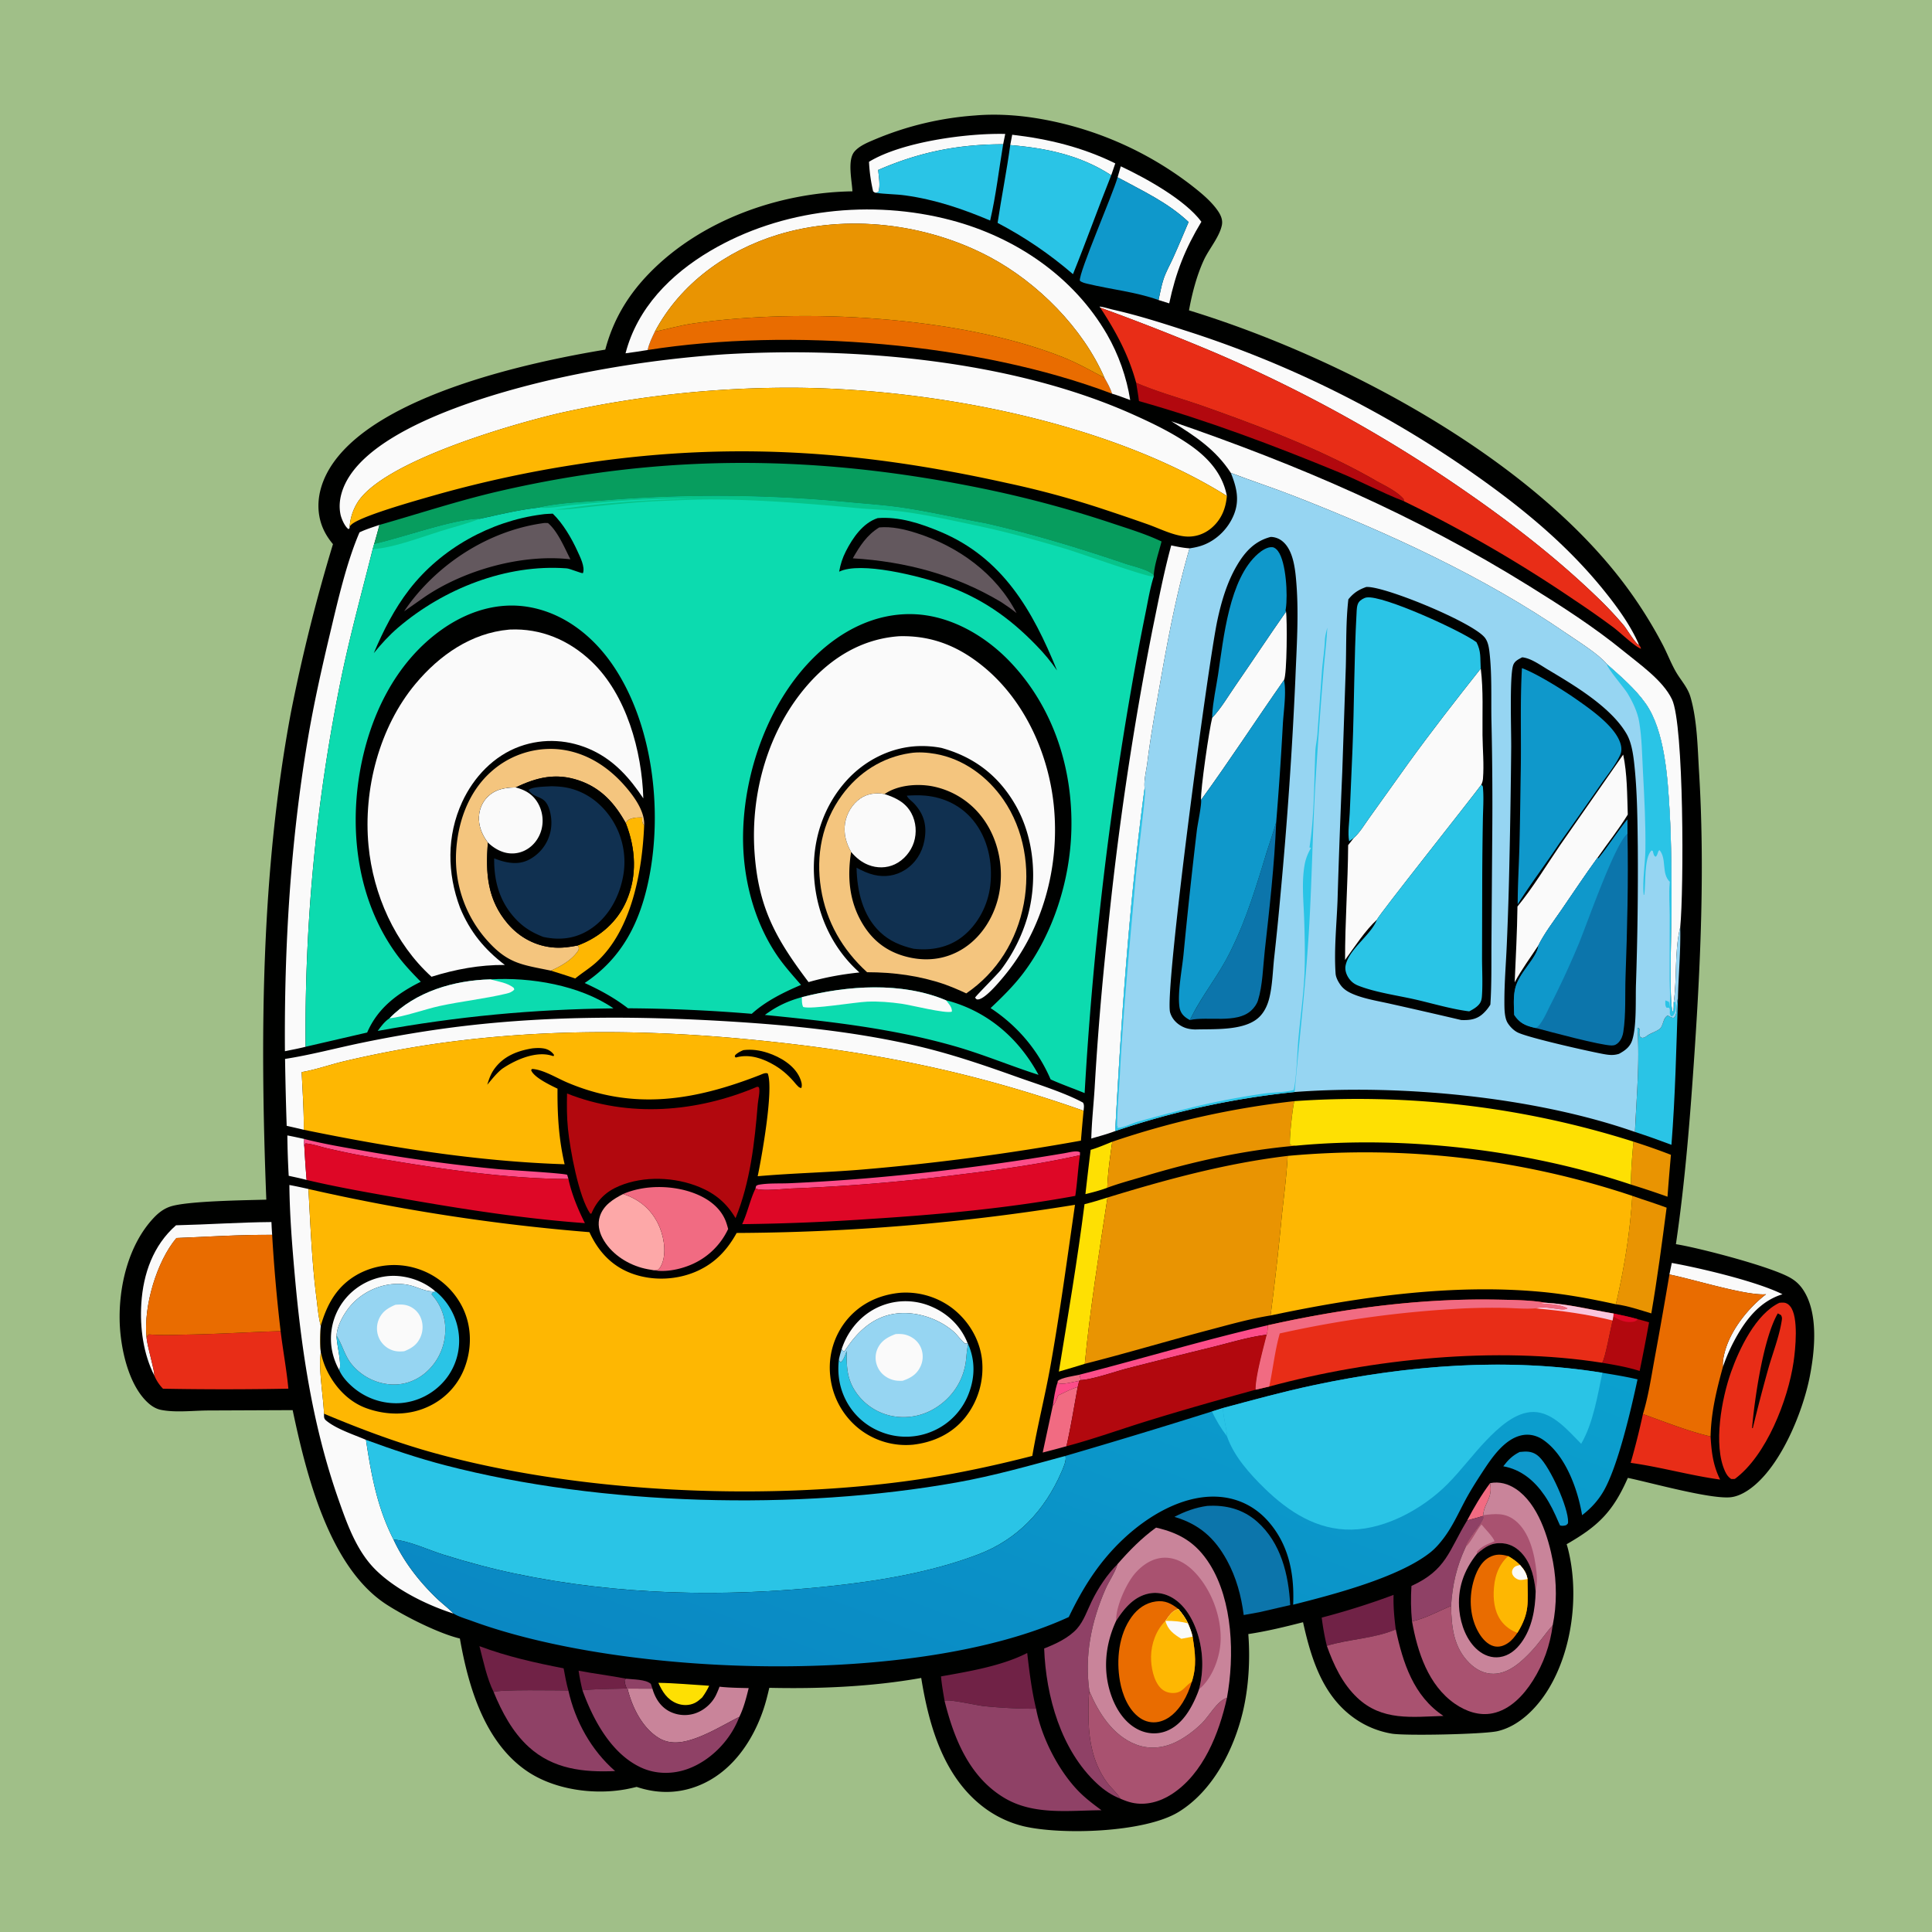
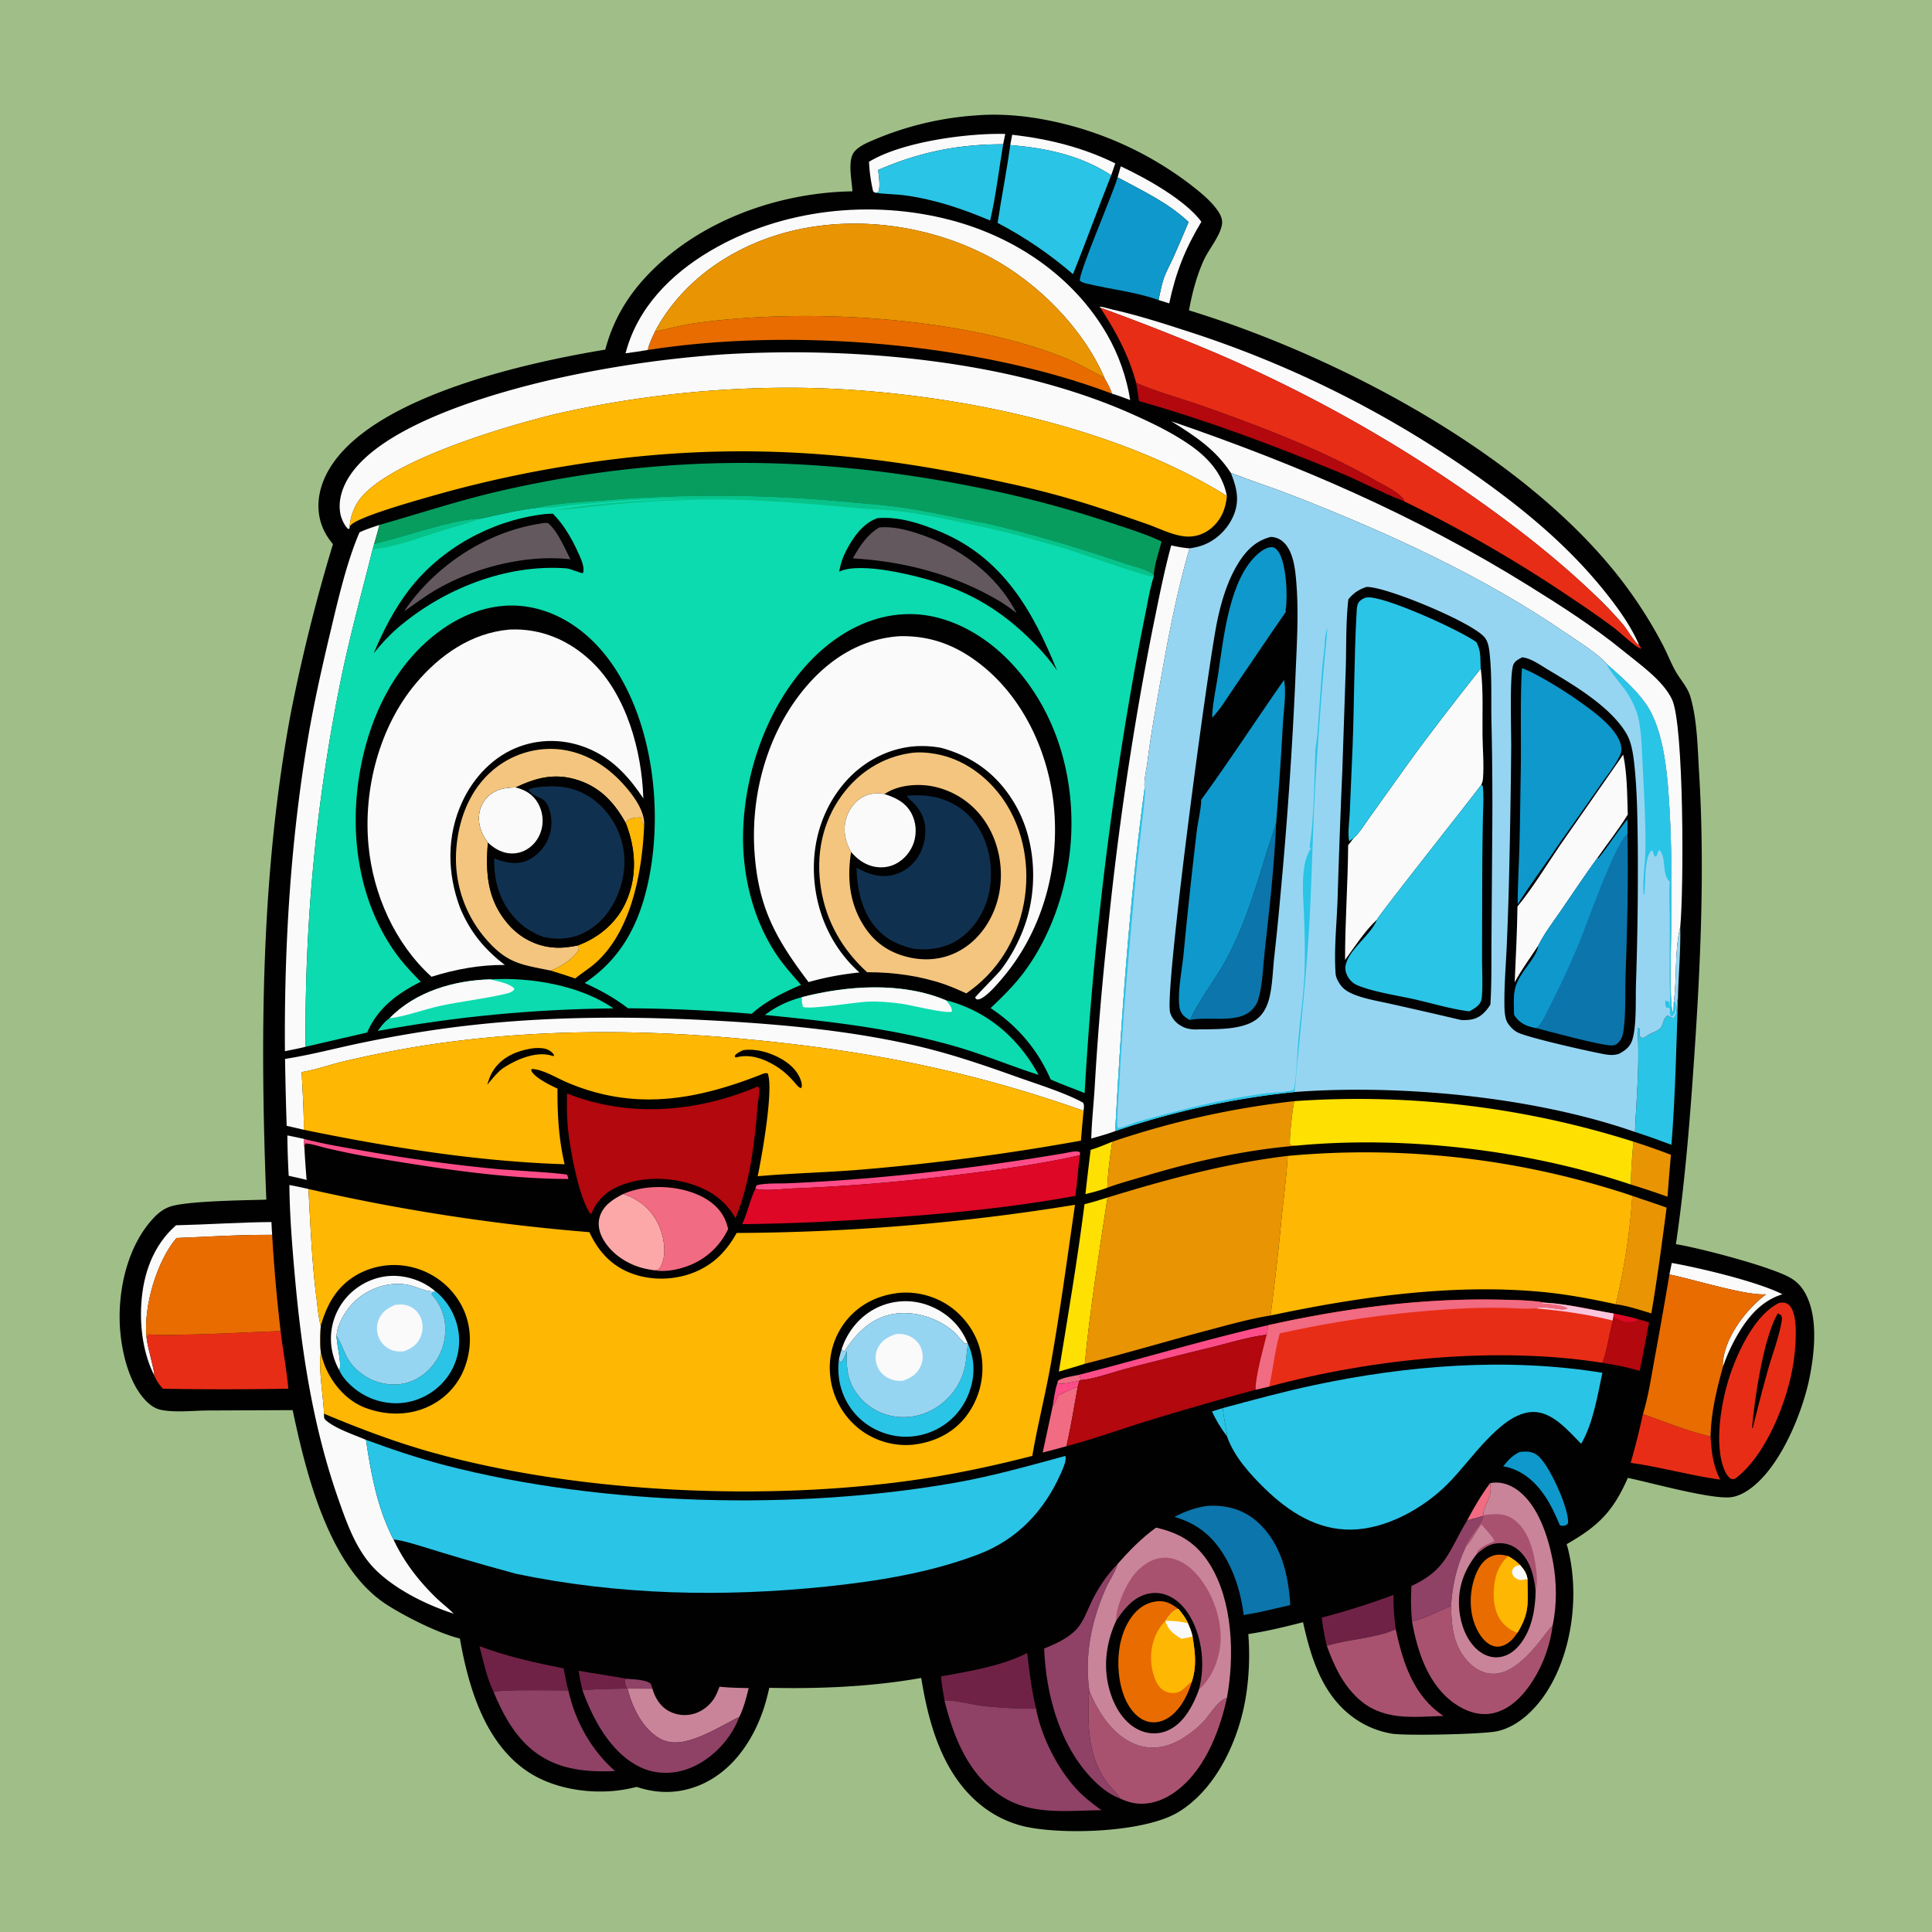
<svg xmlns="http://www.w3.org/2000/svg" version="1.1" style="display: block;" viewBox="0 0 2048 2048" width="1024" height="1024">
  <defs>
    <linearGradient id="Gradient1" gradientUnits="userSpaceOnUse" x1="953.737" y1="1887.22" x2="1191.02" y2="1258.75">
      <stop class="stop0" offset="0" stop-opacity="1" stop-color="rgb(10,136,195)" />
      <stop class="stop1" offset="1" stop-opacity="1" stop-color="rgb(11,160,206)" />
    </linearGradient>
  </defs>
  <path transform="translate(0,0)" fill="rgb(160,191,136)" d="M 0 0 L 2048 0 L 2048 2048 L 0 2048 L 0 0 z" />
  <path transform="translate(0,0)" fill="rgb(0,1,0)" d="M 1033.57 122.414 C 1054.92 120.585 1076.96 121.857 1098.09 125.234 A 365.671 365.671 0 0 1 1261.54 195.366 C 1271.83 203.365 1283.48 212.602 1290.94 223.44 C 1294.1 228.02 1296.39 233.143 1295.21 238.782 C 1292.6 251.301 1281.6 263.862 1276.18 275.567 C 1268.59 291.931 1263.58 311.349 1260.38 328.992 C 1420.33 378.021 1621.47 483.903 1723.37 621.052 A 469.748 469.748 0 0 1 1762.4 683.131 C 1767.27 692.421 1771.06 702.468 1776.2 711.562 C 1781.54 721.027 1788.9 728.261 1792.02 739.005 C 1799.14 763.61 1799.5 792.304 1801.05 817.784 C 1807.09 916.754 1802.97 1015.81 1796.34 1114.62 C 1791.75 1182.89 1786.49 1251.14 1776.54 1318.88 A 196.265 196.265 0 0 1 1778.78 1319.25 C 1803.94 1323.61 1876.29 1342.46 1897.36 1354.27 C 1903.06 1357.47 1907.41 1361.37 1911.1 1366.79 C 1927.88 1391.47 1923.84 1431.55 1918.47 1459.04 C 1910.91 1497.69 1886.45 1557.7 1852.66 1579.94 C 1847.09 1583.61 1840.47 1586.7 1833.74 1587.22 C 1811.58 1588.93 1749.76 1571.65 1725.58 1566.62 C 1709.86 1602.39 1694.28 1617.73 1660.71 1636.91 A 98.686 98.686 0 0 1 1662.39 1642.9 C 1674.06 1690.18 1666.75 1749.27 1641.11 1791.04 C 1629.22 1810.41 1610.3 1829.88 1587.39 1835.11 C 1572.89 1838.42 1489.98 1840.17 1475.43 1837.75 A 96.234 96.234 0 0 1 1439.84 1824.17 C 1403.01 1800.73 1390.24 1759.9 1381.27 1719.62 C 1361.96 1724.58 1342.97 1729.19 1323.26 1732.18 C 1325.35 1759 1323.7 1788.3 1317.5 1814.44 C 1307.94 1854.71 1285.63 1898.62 1249.21 1920.84 C 1213.31 1942.75 1124.78 1945.42 1084.57 1935.79 A 115.594 115.594 0 0 1 1045.17 1917.58 C 1000.69 1885.48 984.84 1830.17 976.531 1778.69 C 924.259 1788.01 868.547 1790.35 815.503 1789.16 C 813.657 1797.01 811.74 1804.8 809.149 1812.43 C 798.355 1844.26 777.983 1874.83 747.018 1889.95 C 723.836 1901.27 699.142 1902.37 674.879 1894.19 A 235.687 235.687 0 0 1 664.21 1896.55 C 629.632 1903.08 587.044 1897.25 557.763 1876.88 C 513.36 1845.99 496.389 1787.53 487.491 1736.9 C 465.058 1731.57 429.169 1713.46 409.597 1700.76 C 348.707 1661.27 324.476 1562.22 310.234 1494.8 L 220.265 1495.17 C 204.676 1495.29 185.808 1497.58 170.68 1494.53 C 165.624 1493.51 161.166 1490.83 157.341 1487.43 C 136.153 1468.59 127.837 1429.32 126.905 1402.3 C 125.583 1363.98 136.101 1319.25 163.202 1290.71 C 168.098 1285.56 173.612 1281.32 180.424 1279.03 C 198.377 1272.99 260.474 1272.35 282.302 1271.68 C 275.59 1099.72 276.585 925.169 308.341 755.477 A 1846.25 1846.25 0 0 1 352.961 576.806 C 345.679 568.142 340.642 558.669 338.582 547.485 C 334.806 526.986 341.786 506.822 353.61 490.154 C 404.56 418.33 559.212 384.2 641.622 370.616 C 649.992 339.136 665.447 313.16 688.154 289.778 C 742.904 233.402 825.653 204.031 903.603 202.816 C 903.104 191.554 897.997 169.722 905.778 160.664 C 911.302 154.233 920.565 150.731 928.204 147.461 A 333.895 333.895 0 0 1 1033.57 122.414 z" />
  <path transform="translate(0,0)" fill="rgb(241,107,130)" d="M 1144.23 1457.26 C 1144.91 1459.34 1145.38 1460.78 1145.62 1462.98 L 1144.01 1463.72 C 1138 1464.67 1126.28 1468.49 1120.92 1465.9 L 1121.36 1463.89 C 1124.63 1460.36 1139.16 1458.45 1144.23 1457.26 z" />
  <path transform="translate(0,0)" fill="rgb(143,65,102)" d="M 663.706 1779.5 C 671.008 1780.42 684.491 1780.02 689.955 1785.02 L 691.602 1790.09 L 665.227 1789.99 L 664.328 1789.85 C 663.152 1786.8 662.256 1784.3 662.076 1781.02 L 663.706 1779.5 z" />
  <path transform="translate(0,0)" fill="rgb(252,77,137)" d="M 1120.92 1465.9 C 1126.28 1468.49 1138 1464.67 1144.01 1463.72 L 1142.42 1470.3 C 1135.6 1472.13 1128.36 1476.26 1121.81 1479.08 C 1120.13 1482.88 1118.65 1487.22 1115.92 1490.4 C 1117.19 1482.32 1118.34 1473.67 1120.92 1465.9 z" />
  <path transform="translate(0,0)" fill="rgb(241,107,130)" d="M 1555.25 1611.71 C 1562.35 1598.05 1570.39 1584.53 1579.57 1572.18 C 1582.53 1588.56 1573.39 1592.54 1572.19 1606.16 L 1572.32 1606.9 C 1566.64 1608.57 1560.98 1610.26 1555.25 1611.71 z" />
  <path transform="translate(0,0)" fill="rgb(112,34,70)" d="M 613.331 1771.02 C 630.048 1774.26 647.02 1776.19 663.706 1779.5 L 662.076 1781.02 C 662.256 1784.3 663.152 1786.8 664.328 1789.85 C 648.833 1790.4 632.836 1790.21 617.438 1791.77 C 615.727 1784.86 614.383 1778.05 613.331 1771.02 z" />
  <path transform="translate(0,0)" fill="rgb(250,250,250)" d="M 304.608 1203.62 C 310.603 1204.71 316.546 1206.05 322.498 1207.35 C 322.326 1210.17 321.884 1212.9 322.628 1215.65 A 1132.13 1132.13 0 0 0 325.029 1250.78 C 318.757 1249.1 312.376 1247.8 306.037 1246.4 A 929.588 929.588 0 0 1 304.608 1203.62 z" />
-   <path transform="translate(0,0)" fill="rgb(254,224,3)" d="M 697.884 1783.87 C 715.763 1784.12 733.888 1785.89 751.755 1786.97 C 749.578 1791.56 747.298 1795.33 744.305 1799.43 C 741.992 1801.52 739.482 1803.73 736.683 1805.13 C 730.686 1808.14 723.399 1808.08 717.256 1805.59 C 707.2 1801.5 702.135 1793.28 697.884 1783.87 z" />
  <path transform="translate(0,0)" fill="rgb(254,224,3)" d="M 1156.14 1218.87 C 1163.95 1216.62 1171.49 1213.31 1179.03 1210.29 C 1176.74 1226.25 1174.36 1242.94 1173.78 1259.04 C 1166.19 1261.93 1158.47 1263.87 1150.6 1265.82 A 3848.11 3848.11 0 0 1 1156.14 1218.87 z" />
  <path transform="translate(0,0)" fill="rgb(250,250,250)" d="M 1072.99 142.823 C 1111.53 147.313 1147.34 156.039 1182.25 173.187 L 1177.95 185.774 C 1145.21 164.471 1109.24 157.004 1070.89 153.776 L 1072.99 142.823 z" />
  <path transform="translate(0,0)" fill="rgb(241,107,130)" d="M 1121.81 1479.08 C 1128.36 1476.26 1135.6 1472.13 1142.42 1470.3 C 1138.54 1491.19 1135.19 1512.37 1130.47 1533.07 A 1154.71 1154.71 0 0 1 1105.31 1539.76 L 1115.92 1490.4 C 1118.65 1487.22 1120.13 1482.88 1121.81 1479.08 z" />
  <path transform="translate(0,0)" fill="rgb(252,77,137)" d="M 1144.23 1457.26 C 1210.84 1440.15 1277.01 1420.21 1344.02 1404.81 C 1343.86 1408.29 1343.78 1411.52 1342.78 1414.87 C 1323.81 1417.18 1304.71 1423.11 1286.13 1427.71 A 8550.55 8550.55 0 0 0 1194.64 1450.64 C 1181.14 1454.2 1158.79 1462.14 1145.62 1462.98 C 1145.38 1460.78 1144.91 1459.34 1144.23 1457.26 z" />
  <path transform="translate(0,0)" fill="rgb(252,77,137)" d="M 322.498 1207.35 C 343.526 1212.77 365.378 1216.34 386.771 1220.11 A 1786.44 1786.44 0 0 0 528.828 1239.42 C 536.567 1240.1 598.684 1243.69 601.259 1245.39 L 602.556 1249.79 C 533.162 1249.58 458.222 1237.76 389.626 1226.05 C 375.211 1223.59 360.786 1220.46 346.534 1217.18 C 339.33 1215.52 330.945 1212.49 323.619 1212.1 L 322.628 1215.65 C 321.884 1212.9 322.326 1210.17 322.498 1207.35 z" />
  <path transform="translate(0,0)" fill="rgb(15,152,203)" d="M 1610.91 1539.14 C 1612.57 1538.99 1614.22 1538.84 1615.89 1538.76 C 1622.1 1538.46 1627.06 1539.98 1631.62 1544.33 C 1643.35 1555.53 1662.65 1598.3 1662.24 1613.47 C 1662.19 1615.54 1661.55 1615.47 1660.11 1616.79 C 1657.58 1617.44 1656.23 1617.68 1653.68 1617.01 L 1652.18 1613.69 C 1647.94 1603.81 1643.39 1594.13 1637.29 1585.24 C 1626.6 1569.67 1612.52 1557.73 1593.54 1554.32 C 1598.74 1547.51 1603.17 1543.01 1610.91 1539.14 z" />
  <path transform="translate(0,0)" fill="rgb(250,250,250)" d="M 1772.16 1338.77 C 1802.61 1344.23 1862.73 1358.49 1889.5 1371.96 C 1864.94 1379.49 1849.74 1399.83 1838.06 1421.83 A 189.366 189.366 0 0 0 1826.35 1449.03 C 1826.21 1446.84 1826.18 1444.77 1826.45 1442.59 C 1829.81 1415.45 1851.09 1388.15 1872.09 1371.96 C 1851.12 1373.78 1794.58 1355.9 1769.65 1351.02 L 1772.16 1338.77 z" />
  <path transform="translate(0,0)" fill="rgb(233,148,2)" d="M 1731.5 1210.17 A 681.255 681.255 0 0 1 1771.25 1224.14 C 1769.98 1238.94 1768.69 1253.74 1767.63 1268.56 A 967.918 967.918 0 0 0 1728.9 1255.68 C 1728.82 1240.47 1730.21 1225.31 1731.5 1210.17 z" />
  <path transform="translate(0,0)" fill="rgb(250,250,250)" d="M 921.177 171.516 C 955.821 150.362 1024.9 140.995 1065.59 141.974 L 1063.39 152.917 C 1016.01 152.866 974.571 161.171 930.932 180.149 C 931.511 187.118 933.402 196.857 931.157 203.514 C 930.101 203.8 929.041 204.15 927.96 204.31 C 926.972 204.003 926.393 203.495 925.572 202.884 A 172.025 172.025 0 0 1 921.177 171.516 z" />
  <path transform="translate(0,0)" fill="rgb(250,250,250)" d="M 1188.07 176.3 C 1214.82 188.861 1256.29 211.817 1273.53 235.061 C 1256.26 263.716 1246.38 288.872 1239.42 321.584 L 1228.08 318.028 C 1229.88 310.461 1230.98 302.953 1233.51 295.53 C 1236.15 287.82 1240.19 280.815 1243.54 273.419 C 1249.25 260.838 1254.53 248.036 1259.96 235.333 C 1237.49 214.296 1211.35 202.479 1184.69 187.939 L 1188.07 176.3 z" />
  <path transform="translate(0,0)" fill="rgb(178,8,14)" d="M 1710.47 1392.37 C 1719.01 1394.27 1727.72 1395.92 1736.12 1398.4 C 1740.12 1399.44 1744.14 1400.46 1748.09 1401.7 A 2021.25 2021.25 0 0 1 1738.1 1453.29 C 1725.22 1449.16 1711.58 1446.83 1698.26 1444.58 C 1701.12 1442.39 1707.87 1405.66 1709.42 1399.77 L 1710.21 1395.32 L 1710.47 1392.37 z" />
  <path transform="translate(0,0)" fill="rgb(222,7,38)" d="M 1710.47 1392.37 C 1719.01 1394.27 1727.72 1395.92 1736.12 1398.4 C 1734.83 1399.77 1733.85 1400.59 1731.95 1401 C 1724.17 1402.63 1716.55 1399.65 1710.21 1395.32 L 1710.47 1392.37 z" />
  <path transform="translate(0,0)" fill="rgb(252,77,137)" d="M 800.855 1259.9 L 801.473 1257.22 C 802.626 1256.35 803.462 1256.02 804.897 1255.78 C 815.489 1254 827.191 1254.77 837.97 1254.23 A 2160.08 2160.08 0 0 0 911.362 1249.65 A 2510.52 2510.52 0 0 0 1129.38 1222.26 C 1133.44 1221.58 1141.63 1219.24 1144.87 1221.52 L 1144.77 1224.58 C 1102.25 1234.08 1059.29 1240.01 1016.07 1245.21 A 2016.29 2016.29 0 0 1 839.195 1259.85 C 830.63 1260.21 807.6 1262.91 800.855 1259.9 z" />
  <path transform="translate(0,0)" fill="rgb(254,183,2)" d="M 663.375 872.575 C 665.033 869.564 666.001 868.855 669.291 867.759 C 673.02 866.517 676.91 866.49 680.791 866.608 C 680.7 870.37 680.387 871.739 682.829 874.966 C 680.842 923.421 669.66 985.939 632.137 1020.02 C 625.171 1026.35 617.02 1031.25 609.779 1037.23 A 856.392 856.392 0 0 0 583.975 1028.93 C 594.833 1024.14 607.049 1017.24 613.384 1006.89 C 613.597 1004.26 613.859 1004.29 612.186 1002.3 L 613.782 1001.71 C 635.831 993.249 654.293 977.306 663.848 955.472 C 675.667 928.463 673.921 899.567 663.375 872.575 z" />
  <path transform="translate(0,0)" fill="rgb(112,34,70)" d="M 1401.07 1714.73 A 782.415 782.415 0 0 0 1477.25 1690.65 C 1476.89 1703.1 1477.97 1714.92 1479.58 1727.25 C 1455.96 1737.23 1430.48 1737.24 1406.5 1744.62 C 1404.07 1734.71 1402.34 1724.86 1401.07 1714.73 z" />
  <path transform="translate(0,0)" fill="rgb(250,250,250)" d="M 186.57 1298.85 C 220.333 1298.05 253.908 1295.71 287.736 1295.42 C 287.866 1299.95 288.187 1304.46 288.492 1308.99 C 254.58 1308.78 220.888 1310.97 187.031 1312.34 C 165.982 1337.34 152.317 1384.38 155.243 1416.79 C 155.301 1417.44 155.38 1418.09 155.449 1418.74 C 156.554 1428.77 163.791 1452.38 163.621 1458.25 C 151.893 1435.13 148.161 1407.32 149.81 1381.67 C 151.841 1350.08 162.398 1320.14 186.57 1298.85 z" />
  <path transform="translate(0,0)" fill="rgb(143,65,102)" d="M 1572.32 1606.9 C 1572.42 1607.73 1572.86 1608.6 1572.63 1609.4 C 1570.66 1616.13 1557.17 1629.03 1553.53 1640.21 C 1544.07 1660.48 1539.61 1680.07 1538.19 1702.32 C 1524.4 1708.04 1511.52 1715.39 1496.81 1718.75 C 1495.52 1706.11 1495.41 1693.87 1496.19 1681.18 C 1533.43 1664.13 1535.59 1644.13 1555.25 1611.71 C 1560.98 1610.26 1566.64 1608.57 1572.32 1606.9 z" />
  <path transform="translate(0,0)" fill="rgb(112,34,70)" d="M 508.23 1745 C 537.137 1755.87 567.191 1762.63 597.46 1768.48 C 598.904 1776.39 600.301 1784.24 602.491 1791.98 C 592.626 1791.97 527.86 1790.72 523.315 1793.68 C 515.959 1778.79 512.446 1760.97 508.23 1745 z" />
  <path transform="translate(0,0)" fill="rgb(178,8,14)" d="M 1204.36 405.738 L 1205.36 406.178 C 1228.47 416.05 1253.57 422.722 1277.31 431.16 C 1338.05 452.759 1401.45 476.811 1457.39 508.877 C 1467.19 514.492 1480.39 520.351 1487.89 528.955 L 1488.26 531.334 C 1464.98 522.378 1442.69 510.308 1419.56 500.755 C 1350.21 472.109 1279.58 445.583 1207.34 425.162 C 1206.59 418.678 1205.37 412.19 1204.36 405.738 z" />
  <path transform="translate(0,0)" fill="rgb(253,168,168)" d="M 660.548 1265.71 C 677.067 1271.08 689.485 1281.15 697.309 1296.64 C 703.228 1308.36 706.719 1326.01 702.088 1338.71 C 701.318 1340.82 699.432 1345.03 697.263 1345.97 C 695.812 1346.6 694.634 1346.54 693.089 1346.54 C 688.695 1345.85 684.341 1345.1 680.055 1343.89 C 663.335 1339.16 647.196 1328.24 638.838 1312.69 C 634.931 1305.41 633.3 1297.26 635.905 1289.26 C 639.737 1277.49 650.163 1271.03 660.548 1265.71 z" />
  <path transform="translate(0,0)" fill="rgb(201,132,154)" d="M 762.723 1787.97 C 773.01 1789.1 783.318 1789.22 793.654 1789.45 C 791.063 1799.81 788.445 1810.33 783.721 1819.97 C 766.152 1828.76 747.593 1840.49 728.507 1845.36 C 717.791 1848.09 707.351 1848.01 697.749 1841.94 C 680.389 1830.98 669.931 1809.26 665.227 1789.99 L 691.602 1790.09 C 694.455 1799.95 699.941 1808.9 709.195 1813.9 A 35.4 35.4 0 0 0 736.406 1816.4 C 745.915 1813.39 754.565 1805.93 758.936 1796.96 A 103.249 103.249 0 0 0 762.723 1787.97 z" />
  <path transform="translate(0,0)" fill="rgb(232,45,23)" d="M 1741.58 1498.97 C 1765 1507.29 1789.1 1517.05 1813.29 1522.72 C 1814.25 1539.4 1815.93 1553.36 1823.41 1568.42 C 1791.49 1564.03 1760.48 1555.14 1728.58 1550.68 A 798.661 798.661 0 0 0 1741.58 1498.97 z" />
  <path transform="translate(0,0)" fill="rgb(112,34,70)" d="M 997.501 1777.05 C 1027.14 1771.77 1061.96 1766.02 1088.88 1752.24 C 1091.2 1772.15 1093.56 1791.8 1098.29 1811.32 A 543.141 543.141 0 0 1 1043.13 1808.57 C 1034.53 1807.66 1006.84 1801.06 1001.26 1802.87 C 999.818 1794.29 998.252 1785.73 997.501 1777.05 z" />
  <path transform="translate(0,0)" fill="rgb(254,224,3)" d="M 1149.63 1276.5 C 1157.87 1274.48 1165.91 1271.99 1173.99 1269.43 C 1165.06 1328.13 1155.64 1386.57 1149.92 1445.71 C 1140.83 1448.66 1131.58 1451.22 1122.42 1453.94 C 1132.07 1394.86 1142.09 1335.91 1149.63 1276.5 z" />
  <path transform="translate(0,0)" fill="rgb(233,148,2)" d="M 1730.31 1267.65 C 1742.38 1271.93 1754.69 1275.7 1766.68 1280.17 C 1761.79 1317.53 1756.87 1355.14 1750.46 1392.26 C 1738.35 1388.62 1725.46 1384.2 1712.9 1382.57 C 1721.64 1345.14 1728 1306.01 1730.31 1267.65 z" />
  <path transform="translate(0,0)" fill="rgb(42,196,230)" d="M 1733.13 1199.92 C 1734.74 1163.31 1738.28 1126.87 1735.8 1090.24 L 1736.56 1089.38 L 1737.98 1090.7 C 1737.9 1093.25 1737.46 1096.29 1738.5 1098.66 C 1739.08 1100 1740 1099.84 1741.28 1100.21 C 1743.02 1099.76 1744.15 1099.39 1745.58 1098.25 C 1749.61 1095.07 1757.09 1093.21 1760.11 1089.9 C 1763.33 1086.37 1762.96 1078.79 1768.02 1076.4 C 1770.05 1077.82 1771.41 1078.56 1773.84 1079.06 C 1779.01 1076.22 1776.34 1064.41 1778.69 1058.57 C 1776.98 1110.18 1775.87 1162.07 1771.81 1213.55 C 1758.99 1208.74 1746.17 1204.11 1733.13 1199.92 z" />
  <path transform="translate(0,0)" fill="rgb(241,107,130)" d="M 660.548 1265.71 C 683.254 1255.74 713.444 1256.18 736.43 1265.09 C 750.225 1270.44 763.012 1279.42 768.923 1293.5 C 770.166 1296.46 771.032 1299.68 771.877 1302.76 A 76.142 76.142 0 0 1 728.492 1342.23 C 717.747 1346.18 704.471 1348.54 693.089 1346.54 C 694.634 1346.54 695.812 1346.6 697.263 1345.97 C 699.432 1345.03 701.318 1340.82 702.088 1338.71 C 706.719 1326.01 703.228 1308.36 697.309 1296.64 C 689.485 1281.15 677.067 1271.08 660.548 1265.71 z" />
  <path transform="translate(0,0)" fill="rgb(143,65,102)" d="M 523.315 1793.68 C 527.86 1790.72 592.626 1791.97 602.491 1791.98 C 609.688 1824.51 626.831 1855.46 652.045 1877.39 C 618.386 1878.92 586.287 1875.34 560.422 1851.76 C 543.342 1836.19 531.99 1814.81 523.315 1793.68 z" />
  <path transform="translate(0,0)" fill="rgb(143,65,102)" d="M 1106.85 1747.42 C 1118.77 1742.89 1133 1736.17 1141.65 1726.48 C 1148.91 1718.33 1152.62 1706.87 1157.39 1697.16 C 1164.22 1683.25 1173.66 1668.93 1184.67 1657.99 C 1184.59 1658.29 1184.5 1658.58 1184.41 1658.87 C 1181.54 1667.88 1175.61 1675.89 1171.83 1684.57 C 1156.74 1719.21 1149.51 1755.06 1154.82 1792.73 C 1153.73 1799.48 1153.91 1806.49 1153.83 1813.31 C 1153.53 1840.46 1156.99 1866.97 1173.55 1889.62 C 1177.9 1895.57 1183.96 1900.4 1187.76 1906.73 C 1178.42 1903.1 1170.44 1897.67 1163.09 1890.87 C 1124.68 1855.35 1108.71 1798.19 1106.85 1747.42 z" />
  <path transform="translate(0,0)" fill="rgb(169,82,112)" d="M 1406.5 1744.62 C 1430.48 1737.24 1455.96 1737.23 1479.58 1727.25 C 1487.18 1762.8 1498.43 1797.93 1530.12 1818.95 C 1496.74 1819.97 1465.03 1824.61 1438.63 1799.54 C 1422.91 1784.61 1413.66 1764.74 1406.5 1744.62 z" />
  <path transform="translate(0,0)" fill="rgb(143,65,102)" d="M 664.328 1789.85 L 665.227 1789.99 C 669.931 1809.26 680.389 1830.98 697.749 1841.94 C 707.351 1848.01 717.791 1848.09 728.507 1845.36 C 747.593 1840.49 766.152 1828.76 783.721 1819.97 A 118.742 118.742 0 0 1 781.704 1824.83 C 771.902 1846.96 752.348 1866.47 729.551 1874.95 C 713.376 1880.96 695.206 1880.94 679.446 1873.62 C 647.869 1858.97 628.702 1822.94 617.438 1791.77 C 632.836 1790.21 648.833 1790.4 664.328 1789.85 z" />
  <path transform="translate(0,0)" fill="rgb(12,117,171)" d="M 1279.61 1596.33 C 1299.48 1595.09 1317.77 1599.77 1332.86 1613.23 C 1357.9 1635.56 1366.02 1669.29 1367.67 1701.45 L 1334.79 1709.03 L 1318.39 1712 C 1315.76 1691.72 1310.55 1672.25 1300.72 1654.23 C 1287.62 1630.2 1271.17 1615.73 1244.94 1607.94 C 1256.04 1602.18 1267.19 1598.05 1279.61 1596.33 z" />
  <path transform="translate(0,0)" fill="rgb(12,219,175)" d="M 519.821 1038.19 C 562.287 1035.65 614.517 1044.29 650.307 1068.9 C 564.469 1069.94 484.894 1077.43 400.396 1092.83 C 403.95 1087.91 407.807 1082.69 412.965 1079.36 C 440.246 1051.14 481.562 1039.06 519.821 1038.19 z" />
  <path transform="translate(0,0)" fill="rgb(250,250,250)" d="M 412.965 1079.36 C 440.246 1051.14 481.562 1039.06 519.821 1038.19 C 527.727 1040.37 538.363 1041.84 544.666 1047.3 L 545.169 1048.96 C 542.782 1051.58 540.025 1052.52 536.649 1053.32 C 513.421 1058.84 489.46 1061.33 466.105 1066.38 C 450.698 1069.71 426.955 1078.26 412.965 1079.36 z" />
  <path transform="translate(0,0)" fill="rgb(42,196,230)" d="M 930.932 180.149 C 974.571 161.171 1016.01 152.866 1063.39 152.917 C 1058.91 179.607 1055.75 207.473 1049.6 233.786 C 1020.31 221.357 991.251 211.527 959.621 207.142 C 949.152 205.69 938.294 205.918 927.96 204.31 C 929.041 204.15 930.101 203.8 931.157 203.514 C 933.402 196.857 931.511 187.118 930.932 180.149 z" />
  <path transform="translate(0,0)" fill="rgb(169,82,112)" d="M 1538.19 1702.32 C 1538.64 1724.63 1540.8 1746.13 1557.45 1762.73 C 1564.4 1769.66 1573.1 1774.36 1583.09 1774.28 C 1599.36 1774.15 1613 1761.41 1623.46 1750.26 C 1631.62 1741.56 1638.08 1731.59 1645.95 1722.78 C 1643.15 1743.9 1636.29 1763.53 1624.87 1781.58 C 1615.08 1797.06 1600.84 1812.38 1582.14 1816.19 C 1568 1819.08 1553.89 1814.1 1542.32 1806.1 C 1513.98 1786.51 1502.58 1751.07 1496.81 1718.75 C 1511.52 1715.39 1524.4 1708.04 1538.19 1702.32 z" />
  <path transform="translate(0,0)" fill="rgb(169,82,112)" d="M 1154.82 1792.73 C 1164.58 1815.74 1179.52 1839.68 1203.99 1849.17 C 1217.62 1854.46 1232.19 1853.24 1245.31 1847.18 C 1255.68 1842.37 1265.61 1834.9 1273.8 1826.97 C 1281.75 1819.28 1290.11 1802.92 1300.63 1799.78 C 1292.37 1837.21 1275.62 1880.34 1241.91 1902.04 C 1229.61 1909.96 1214.6 1914.19 1200.06 1910.96 C 1195.74 1910 1191.8 1908.49 1187.76 1906.73 C 1183.96 1900.4 1177.9 1895.57 1173.55 1889.62 C 1156.99 1866.97 1153.53 1840.46 1153.83 1813.31 C 1153.91 1806.49 1153.73 1799.48 1154.82 1792.73 z" />
  <path transform="translate(0,0)" fill="rgb(232,45,23)" d="M 155.449 1418.74 C 156.008 1416.13 155.872 1416.12 157.992 1414.54 C 171.998 1415.61 186.378 1414.95 200.421 1414.69 C 232.828 1414.09 265.089 1412.02 297.462 1411.03 C 299.899 1431.33 303.784 1451.75 305.686 1472.05 A 3548.14 3548.14 0 0 1 172.792 1472.1 A 44.66 44.66 0 0 1 163.621 1458.25 C 163.791 1452.38 156.554 1428.77 155.449 1418.74 z" />
  <path transform="translate(0,0)" fill="rgb(15,152,203)" d="M 1184.69 187.939 C 1211.35 202.479 1237.49 214.296 1259.96 235.333 C 1254.53 248.036 1249.25 260.838 1243.54 273.419 C 1240.19 280.815 1236.15 287.82 1233.51 295.53 C 1230.98 302.953 1229.88 310.461 1228.08 318.028 C 1203.66 309.323 1177.97 306.908 1153.03 300.877 C 1150.17 300.185 1146.92 299.527 1144.68 297.543 C 1143.41 289.021 1179.96 205.335 1184.69 187.939 z" />
  <path transform="translate(0,0)" fill="rgb(233,148,2)" d="M 1179.03 1210.29 A 915.464 915.464 0 0 1 1372.08 1167.26 C 1370.29 1173.3 1366.47 1207.85 1367.49 1213.73 C 1369.56 1214 1371.62 1214.27 1373.69 1214.47 C 1318.75 1219.24 1265.72 1231.02 1212.95 1246.88 C 1199.94 1250.78 1186.51 1254.32 1173.78 1259.04 C 1174.36 1242.94 1176.74 1226.25 1179.03 1210.29 z" />
  <path transform="translate(0,0)" fill="rgb(232,45,23)" d="M 1886.22 1381.02 C 1887.78 1380.85 1889.39 1380.72 1890.97 1380.87 C 1893.98 1381.15 1896 1382.62 1897.83 1384.93 C 1906.76 1396.19 1903.26 1430.28 1901.22 1444.02 C 1895.31 1483.87 1872.51 1543.03 1839.01 1567.72 C 1837.72 1567.9 1836.37 1567.8 1835.07 1567.79 C 1831.97 1565.75 1830.13 1562.97 1828.6 1559.63 C 1815.81 1531.74 1825.12 1482.23 1834.96 1454.5 C 1843.72 1429.81 1861.26 1392.81 1886.22 1381.02 z" />
  <path transform="translate(0,0)" fill="rgb(0,1,0)" d="M 1884.56 1392.23 L 1887.95 1394.1 C 1889.26 1396.52 1889.07 1397.71 1888.64 1400.41 C 1886.04 1416.6 1879.52 1433.45 1874.92 1449.26 A 1775.67 1775.67 0 0 0 1858.06 1513.69 L 1857.99 1513.92 L 1857.27 1513.76 C 1859.94 1482.55 1869.27 1418.35 1884.56 1392.23 z" />
  <path transform="translate(0,0)" fill="rgb(250,250,250)" d="M 1166.32 326.115 L 1165.62 324.98 C 1170.6 325.528 1175.22 327.217 1180.08 328.315 C 1205.02 333.948 1229.93 341.781 1254.24 349.684 A 1127.62 1127.62 0 0 1 1565.28 504.431 C 1615.6 539.971 1662.33 578.667 1701.02 626.889 C 1714.59 643.792 1729.05 663.714 1737.48 683.715 C 1733.76 682.647 1724.51 666.854 1721.15 662.83 A 391.756 391.756 0 0 0 1695.55 635.442 C 1652.68 593.718 1605 556.61 1555.9 522.541 A 1507.83 1507.83 0 0 0 1287.34 373.599 A 2560.79 2560.79 0 0 0 1166.32 326.115 z" />
  <path transform="translate(0,0)" fill="rgb(12,219,175)" d="M 849.985 1057.06 C 897.924 1044.61 956.16 1040.63 1002.83 1060.37 A 75.083 75.083 0 0 1 1007.86 1061.66 C 1049.11 1073.84 1080.58 1101.88 1100.89 1139.39 C 1070.96 1129.8 1042.12 1117.6 1011.81 1108.95 C 945.551 1090.03 879.083 1082.68 810.811 1075.89 C 823.07 1066.76 835.257 1061.03 849.985 1057.06 z" />
  <path transform="translate(0,0)" fill="rgb(250,250,250)" d="M 849.985 1057.06 C 897.924 1044.61 956.16 1040.63 1002.83 1060.37 C 1005.52 1063.87 1009.49 1067.79 1009.01 1072.4 C 1002.26 1074.68 966.1 1065.49 956.051 1064.06 C 943.995 1062.35 931.378 1061.27 919.197 1061.81 C 906.307 1062.37 860.128 1070.21 851.415 1067.44 C 849.803 1064.23 850.068 1060.58 849.985 1057.06 z" />
  <path transform="translate(0,0)" fill="rgb(143,65,102)" d="M 1001.26 1802.87 C 1006.84 1801.06 1034.53 1807.66 1043.13 1808.57 A 543.141 543.141 0 0 0 1098.29 1811.32 C 1103.89 1841.15 1121.34 1875.66 1142.3 1897.71 C 1149.91 1905.73 1158.77 1912.35 1167.61 1918.93 C 1132.9 1919.12 1095.69 1924.46 1064.51 1905.78 C 1027.48 1883.6 1011.15 1842.81 1001.26 1802.87 z" />
  <path transform="translate(0,0)" fill="rgb(42,196,230)" d="M 1070.89 153.776 C 1109.24 157.004 1145.21 164.471 1177.95 185.774 C 1164.02 220.566 1151.45 255.921 1137.4 290.624 C 1112.38 269.111 1086.69 251.663 1057.49 236.267 C 1061.65 208.723 1067.15 181.381 1070.89 153.776 z" />
  <path transform="translate(0,0)" fill="rgb(244,197,126)" d="M 583.975 1028.93 C 554.48 1022.72 539.43 1022.04 517.87 998.495 A 130.376 130.376 0 0 1 483.424 904.588 C 484.871 872.692 495.98 840.243 520.183 818.445 A 94.498 94.498 0 0 1 587.999 793.957 C 617.48 795.543 642.593 810.683 661.82 832.439 C 671.45 843.337 683.777 859.715 682.829 874.966 C 680.387 871.739 680.7 870.37 680.791 866.608 C 676.91 866.49 673.02 866.517 669.291 867.759 C 666.001 868.855 665.033 869.564 663.375 872.575 C 651.718 851.588 637.408 835.533 614.184 827.484 C 589.716 819.005 569.332 823.802 546.674 834.717 C 535.023 834.982 524.51 836.598 516.092 845.602 C 510.161 851.945 507.336 860.52 507.759 869.145 C 508.195 878.052 511.888 886.048 517.194 893.079 C 514.632 925.226 516.379 953.595 538.354 979.278 C 550.86 993.894 568.1 1003.03 587.348 1004.43 C 595.884 1005.05 603.823 1003.92 612.186 1002.3 C 613.859 1004.29 613.597 1004.26 613.384 1006.89 C 607.049 1017.24 594.833 1024.14 583.975 1028.93 z" />
  <path transform="translate(0,0)" fill="rgb(233,108,0)" d="M 694.186 351.553 C 707.693 348.762 721.138 344.858 734.785 342.887 C 850.533 326.172 1016.79 335.051 1126.52 378.555 C 1141.79 384.611 1156.32 392.808 1170.8 400.533 C 1173.81 405.859 1177.04 411.433 1178.8 417.321 C 1035.67 363.093 838.007 347.153 686.573 371.027 C 687.941 364.286 691.209 357.706 694.186 351.553 z" />
-   <path transform="translate(0,0)" fill="rgb(222,7,38)" d="M 322.628 1215.65 L 323.619 1212.1 C 330.945 1212.49 339.33 1215.52 346.534 1217.18 C 360.786 1220.46 375.211 1223.59 389.626 1226.05 C 458.222 1237.76 533.162 1249.58 602.556 1249.79 C 606.052 1266.04 612.646 1281.74 620.011 1296.58 C 557.11 1292.02 493.918 1282.29 431.841 1271.43 C 396.261 1265.2 360.191 1259.1 325.029 1250.78 A 1132.13 1132.13 0 0 1 322.628 1215.65 z" />
  <path transform="translate(0,0)" fill="rgb(233,108,0)" d="M 1769.65 1351.02 C 1794.58 1355.9 1851.12 1373.78 1872.09 1371.96 C 1851.09 1388.15 1829.81 1415.45 1826.45 1442.59 C 1826.18 1444.77 1826.21 1446.84 1826.35 1449.03 C 1819.55 1473.69 1813.87 1496.96 1813.29 1522.72 C 1789.1 1517.05 1765 1507.29 1741.58 1498.97 C 1747.31 1480.21 1750.34 1459.86 1753.87 1440.56 A 5782.98 5782.98 0 0 0 1769.65 1351.02 z" />
  <path transform="translate(0,0)" fill="rgb(178,8,14)" d="M 1145.62 1462.98 C 1158.79 1462.14 1181.14 1454.2 1194.64 1450.64 A 8550.55 8550.55 0 0 1 1286.13 1427.71 C 1304.71 1423.11 1323.81 1417.18 1342.78 1414.87 C 1339.3 1428.83 1330.58 1460.26 1331.03 1473.15 C 1291.94 1483.93 1253.06 1494.86 1214.33 1506.91 C 1186.51 1515.56 1158.61 1525.63 1130.47 1533.07 C 1135.19 1512.37 1138.54 1491.19 1142.42 1470.3 L 1144.01 1463.72 L 1145.62 1462.98 z" />
  <path transform="translate(0,0)" fill="rgb(250,250,250)" d="M 306.756 1256.14 A 480.928 480.928 0 0 1 326.953 1260.39 C 329.128 1298.82 330.562 1337.71 335.461 1375.91 C 336.704 1385.6 337.495 1396 340.011 1405.44 C 339.554 1414.99 339.198 1424.26 340.098 1433.81 C 337.398 1450.79 342.75 1480.08 343.454 1498.58 C 343.592 1501.85 342.998 1503.58 345.756 1505.87 C 356.55 1514.81 374.906 1520.72 387.945 1526.29 C 393.519 1563.16 399.862 1598.3 417.124 1631.94 C 427.984 1655.35 443.911 1675.94 462.418 1693.84 C 468.356 1699.59 475.17 1704.62 480.898 1710.52 C 452.503 1701.46 419.521 1685.12 398.3 1664.19 C 378.146 1644.31 368.161 1616.12 358.946 1589.93 C 331.862 1512.98 319.762 1433.69 312.548 1352.73 C 309.687 1320.63 307.075 1288.37 306.756 1256.14 z" />
  <path transform="translate(0,0)" fill="rgb(250,250,250)" d="M 402.252 556.426 A 830.407 830.407 0 0 1 396.606 576.789 L 395.097 582.081 C 383.698 627.344 371.396 672.157 361.895 717.895 A 1857.32 1857.32 0 0 0 323.977 1109.6 C 316.765 1111.48 309.332 1112.81 302.033 1114.34 C 301.204 1004.11 307.92 892.051 326.336 783.266 C 332.697 745.69 341.013 708.655 349.823 671.594 C 357.904 637.6 367.343 596.107 381.105 564.314 C 387.917 561.082 395.117 558.824 402.252 556.426 z" />
  <path transform="translate(0,0)" fill="rgb(250,250,250)" d="M 663.089 374.52 C 675.623 326.405 710.862 290.815 752.883 265.988 C 828.454 221.338 923.801 211.105 1008.27 233.433 C 1076.28 251.411 1137.98 293.014 1173.54 354.579 C 1185.63 375.523 1194.37 400.152 1198.05 424.084 C 1191.7 421.808 1185.28 419.161 1178.8 417.321 C 1177.04 411.433 1173.81 405.859 1170.8 400.533 C 1147.89 347.676 1099.97 299.591 1049.41 272.592 C 982.346 236.781 897.513 226.422 824.41 248.88 C 769.888 265.63 721.184 300.797 694.186 351.553 C 691.209 357.706 687.941 364.286 686.573 371.027 C 678.761 372.216 670.933 373.585 663.089 374.52 z" />
  <path transform="translate(0,0)" fill="rgb(233,108,0)" d="M 187.031 1312.34 C 220.888 1310.97 254.58 1308.78 288.492 1308.99 A 1739.12 1739.12 0 0 0 297.462 1411.03 C 265.089 1412.02 232.828 1414.09 200.421 1414.69 C 186.378 1414.95 171.998 1415.61 157.992 1414.54 C 155.872 1416.12 156.008 1416.13 155.449 1418.74 C 155.38 1418.09 155.301 1417.44 155.243 1416.79 C 152.317 1384.38 165.982 1337.34 187.031 1312.34 z" />
  <path transform="translate(0,0)" fill="rgb(250,250,250)" d="M 1241.55 578.147 C 1248.05 579.546 1254.34 580.803 1260.98 581.274 C 1247.53 627.391 1238.54 674.516 1230.21 721.746 C 1225.09 750.742 1219.87 779.143 1216.22 808.396 C 1215.24 816.234 1212.3 827.789 1213.37 835.361 C 1197.11 956.073 1188.8 1077.39 1182.17 1198.96 C 1174 1202.19 1165.23 1204.38 1156.81 1206.92 C 1157.26 1189.21 1159.24 1171.29 1160.35 1153.58 A 3234.78 3234.78 0 0 1 1173.83 991.166 A 3429.8 3429.8 0 0 1 1221.57 667.908 C 1227.76 637.917 1233.47 607.697 1241.55 578.147 z" />
  <path transform="translate(0,0)" fill="rgb(222,7,38)" d="M 1144.77 1224.58 C 1142.69 1238.9 1142.01 1253.42 1139.84 1267.7 C 1067.9 1280.91 994.643 1287.57 921.709 1292.18 A 2337.99 2337.99 0 0 1 786.716 1297.66 C 792.464 1285.47 795.075 1271.74 800.855 1259.9 C 807.6 1262.91 830.63 1260.21 839.195 1259.85 A 2016.29 2016.29 0 0 0 1016.07 1245.21 C 1059.29 1240.01 1102.25 1234.08 1144.77 1224.58 z" />
  <path transform="translate(0,0)" fill="rgb(250,250,250)" d="M 302.17 1122.5 C 328.928 1118.36 355.638 1111.2 382.167 1105.67 C 418.662 1098.07 456.725 1091.71 493.752 1087.38 C 584.016 1076.85 675.567 1077.06 766.161 1082.35 C 834.242 1086.33 902.082 1092.87 968.739 1107.97 C 1005.82 1116.38 1041.8 1128.64 1077.56 1141.41 C 1099.23 1149.15 1128.28 1158.09 1148.02 1168.82 C 1149.64 1171.34 1148.86 1174.59 1148.64 1177.44 C 1028.19 1135.04 921.904 1114.15 794.819 1101.89 C 686.125 1091.41 578.75 1090.58 470.34 1105.25 C 435.324 1109.99 399.474 1116.83 365.077 1124.91 C 349.993 1128.45 335.076 1133.91 319.81 1136.45 C 320.689 1156.82 322.246 1177.21 322.008 1197.61 C 315.991 1196.13 309.928 1194.8 303.892 1193.41 A 3938.4 3938.4 0 0 1 302.17 1122.5 z" />
  <path transform="translate(0,0)" fill="rgb(201,132,154)" d="M 1579.57 1572.18 C 1589.4 1570.27 1598.57 1572.82 1606.88 1578.34 C 1630.33 1593.91 1641.42 1629.6 1646.25 1655.71 C 1650.25 1677.37 1650.42 1701.18 1645.95 1722.78 C 1638.08 1731.59 1631.62 1741.56 1623.46 1750.26 C 1613 1761.41 1599.36 1774.15 1583.09 1774.28 C 1573.1 1774.36 1564.4 1769.66 1557.45 1762.73 C 1540.8 1746.13 1538.64 1724.63 1538.19 1702.32 C 1539.61 1680.07 1544.07 1660.48 1553.53 1640.21 C 1557.17 1629.03 1570.66 1616.13 1572.63 1609.4 C 1572.86 1608.6 1572.42 1607.73 1572.32 1606.9 L 1572.19 1606.16 C 1573.39 1592.54 1582.53 1588.56 1579.57 1572.18 z" />
  <path transform="translate(0,0)" fill="rgb(169,82,112)" d="M 1572.19 1606.16 C 1584.81 1604.7 1595.11 1603.21 1605.87 1611.58 C 1621.33 1623.59 1626.7 1647.29 1628.67 1665.78 C 1629.2 1670.79 1629.49 1675.52 1628.79 1680.52 L 1627.87 1687.16 C 1626.51 1673.38 1623.67 1659.24 1614.67 1648.22 C 1609.13 1641.44 1601.77 1636.65 1592.91 1635.93 C 1580.91 1634.95 1574.42 1639.74 1565.68 1647.07 L 1565.71 1644.86 C 1570.57 1638.9 1577.23 1636.68 1584.14 1633.83 C 1583.59 1630 1573.2 1619.54 1570.41 1615.97 C 1564.24 1623.63 1560.28 1633.11 1553.53 1640.21 C 1557.17 1629.03 1570.66 1616.13 1572.63 1609.4 C 1572.86 1608.6 1572.42 1607.73 1572.32 1606.9 L 1572.19 1606.16 z" />
  <path transform="translate(0,0)" fill="rgb(0,1,0)" d="M 1565.68 1647.07 C 1574.42 1639.74 1580.91 1634.95 1592.91 1635.93 C 1601.77 1636.65 1609.13 1641.44 1614.67 1648.22 C 1623.67 1659.24 1626.51 1673.38 1627.87 1687.16 C 1627.41 1705.97 1624.05 1725.59 1612.71 1741.18 C 1607.07 1748.94 1599.58 1755.19 1589.81 1756.58 C 1581.31 1757.79 1573.27 1754.79 1566.77 1749.39 C 1554.76 1739.42 1548.55 1722.52 1546.98 1707.34 C 1544.63 1684.58 1551.51 1664.71 1565.68 1647.07 z" />
  <path transform="translate(0,0)" fill="rgb(233,108,0)" d="M 1608.58 1730.79 C 1605.69 1734.93 1602.84 1738.78 1598.62 1741.65 C 1594.14 1744.7 1589.1 1746.4 1583.7 1745.07 C 1576.77 1743.36 1571.35 1737.11 1567.82 1731.25 C 1558.31 1715.49 1556.97 1695.09 1561.61 1677.54 C 1564.27 1667.5 1569.19 1655.94 1578.74 1650.79 C 1585.58 1647.1 1591.45 1647.49 1598.69 1649.53 C 1603.56 1652.27 1607.31 1654.92 1611.29 1658.92 C 1615.48 1663.73 1618.12 1667.44 1619.23 1673.79 L 1619.23 1674.65 C 1619.34 1698.76 1621.88 1708.97 1608.58 1730.79 z" />
  <path transform="translate(0,0)" fill="rgb(254,183,2)" d="M 1598.69 1649.53 C 1603.56 1652.27 1607.31 1654.92 1611.29 1658.92 C 1615.48 1663.73 1618.12 1667.44 1619.23 1673.79 L 1619.23 1674.65 C 1619.34 1698.76 1621.88 1708.97 1608.58 1730.79 C 1603.32 1729.25 1597.47 1725.22 1593.77 1721.2 C 1585.38 1712.11 1583.01 1699.79 1583.38 1687.79 C 1583.84 1672.95 1587.57 1659.86 1598.69 1649.53 z" />
  <path transform="translate(0,0)" fill="rgb(250,250,250)" d="M 1611.29 1658.92 C 1615.48 1663.73 1618.12 1667.44 1619.23 1673.79 C 1616.64 1674.21 1612.82 1675.25 1610.26 1674.61 C 1607.26 1673.87 1604.28 1671.53 1603.15 1668.6 C 1602.43 1666.75 1602.8 1664.48 1603.91 1662.85 C 1605.91 1659.9 1608.09 1659.83 1611.29 1658.92 z" />
  <path transform="translate(0,0)" fill="rgb(254,224,3)" d="M 1372.08 1167.26 A 965.93 965.93 0 0 1 1731.5 1210.17 C 1730.21 1225.31 1728.82 1240.47 1728.9 1255.68 C 1618.99 1218.95 1489.08 1203.45 1373.69 1214.47 C 1371.62 1214.27 1369.56 1214 1367.49 1213.73 C 1366.47 1207.85 1370.29 1173.3 1372.08 1167.26 z" />
  <path transform="translate(0,0)" fill="rgb(250,250,250)" d="M 1241.61 446.536 C 1376.73 493.014 1499.47 545.64 1621.19 621.338 C 1655.64 642.761 1689.91 664.725 1721.35 690.442 C 1738.3 704.303 1762.68 721.167 1772.35 741.277 C 1785.18 767.93 1785 943.413 1781.11 982.912 C 1774.81 1008.47 1777.89 1036.72 1774.19 1062.7 C 1774.16 1065.74 1774.64 1070.15 1773 1072.78 C 1769.08 1061.05 1771.82 983.141 1771.82 965.013 C 1771.83 929.799 1771.86 894.317 1769.82 859.163 C 1767.8 824.479 1764.72 774.389 1744.31 745.608 C 1733.11 729.796 1717.77 716.819 1703.36 704.001 C 1694.94 693.555 1672.37 679.586 1660.71 671.577 C 1572.35 610.845 1471.85 564.979 1372.22 525.998 C 1349.89 517.258 1327.09 509.876 1304.74 501.285 C 1288.25 476.065 1266.71 462.227 1241.61 446.536 z" />
  <path transform="translate(0,0)" fill="rgb(178,8,14)" d="M 802.73 1151.97 L 804.284 1152.39 C 804.4 1152.63 804.549 1152.87 804.631 1153.13 C 805.832 1156.96 803.631 1165.95 803.279 1170.3 C 799.986 1211.02 795.283 1253.19 779.724 1291.29 C 770.43 1275.64 758.515 1265.45 741.667 1258.43 C 715.54 1247.55 682.748 1246.21 656.406 1257.21 C 642.299 1263.1 632.799 1272.38 626.904 1286.5 L 625.666 1286.48 C 613.306 1268.57 604.248 1218.32 602.051 1196.5 C 600.793 1184.02 600.793 1171.68 601.1 1159.16 C 666.718 1185.12 738.607 1179.13 802.73 1151.97 z" />
  <path transform="translate(0,0)" fill="rgb(232,45,23)" d="M 1344.02 1404.81 C 1423.94 1386.96 1507.04 1375.91 1589.04 1377.7 C 1605.15 1378.05 1622.33 1378.13 1638.22 1380.92 C 1662.86 1382.44 1686.24 1388.38 1710.47 1392.37 L 1710.21 1395.32 L 1709.42 1399.77 C 1707.87 1405.66 1701.12 1442.39 1698.26 1444.58 C 1586.1 1426.88 1454.68 1440.23 1345.44 1469.8 L 1331.03 1473.15 C 1330.58 1460.26 1339.3 1428.83 1342.78 1414.87 C 1343.78 1411.52 1343.86 1408.29 1344.02 1404.81 z" />
  <path transform="translate(0,0)" fill="rgb(249,197,221)" d="M 1638.22 1380.92 C 1662.86 1382.44 1686.24 1388.38 1710.47 1392.37 L 1710.21 1395.32 L 1709.42 1399.77 C 1682.21 1393.04 1655.52 1389.35 1627.63 1386.93 C 1635.37 1384.7 1645.15 1386.82 1653.08 1387.8 C 1655.53 1388.11 1659.63 1388.37 1661.58 1386.81 C 1653.01 1382.41 1641.23 1382.45 1631.78 1381.56 L 1638.22 1380.92 z" />
  <path transform="translate(0,0)" fill="rgb(241,107,130)" d="M 1344.02 1404.81 C 1423.94 1386.96 1507.04 1375.91 1589.04 1377.7 C 1605.15 1378.05 1622.33 1378.13 1638.22 1380.92 L 1631.78 1381.56 C 1641.23 1382.45 1653.01 1382.41 1661.58 1386.81 C 1659.63 1388.37 1655.53 1388.11 1653.08 1387.8 C 1645.15 1386.82 1635.37 1384.7 1627.63 1386.93 L 1626.8 1386.99 C 1616.4 1387.67 1605.55 1386.66 1595.1 1386.4 A 685.149 685.149 0 0 0 1551.83 1386.97 A 1158.58 1158.58 0 0 0 1356.62 1413.51 C 1351.29 1432.19 1349.5 1450.95 1345.44 1469.8 L 1331.03 1473.15 C 1330.58 1460.26 1339.3 1428.83 1342.78 1414.87 C 1343.78 1411.52 1343.86 1408.29 1344.02 1404.81 z" />
  <path transform="translate(0,0)" fill="rgb(0,1,0)" d="M 546.674 834.717 C 569.332 823.802 589.716 819.005 614.184 827.484 C 637.408 835.533 651.718 851.588 663.375 872.575 C 673.921 899.567 675.667 928.463 663.848 955.472 C 654.293 977.306 635.831 993.249 613.782 1001.71 L 612.186 1002.3 C 603.823 1003.92 595.884 1005.05 587.348 1004.43 C 568.1 1003.03 550.86 993.894 538.354 979.278 C 516.379 953.595 514.632 925.226 517.194 893.079 C 511.888 886.048 508.195 878.052 507.759 869.145 C 507.336 860.52 510.161 851.945 516.092 845.602 C 524.51 836.598 535.023 834.982 546.674 834.717 z" />
  <path transform="translate(0,0)" fill="rgb(250,250,250)" d="M 517.194 893.079 C 511.888 886.048 508.195 878.052 507.759 869.145 C 507.336 860.52 510.161 851.945 516.092 845.602 C 524.51 836.598 535.023 834.982 546.674 834.717 C 556.64 837.377 564.5 841.733 569.981 850.91 A 37.571 37.571 0 0 1 573.999 879.354 C 571.638 888.391 565.692 896.498 557.425 900.965 A 30.25 30.25 0 0 1 533.224 903.119 C 527.252 901.169 521.665 897.46 517.194 893.079 z" />
  <path transform="translate(0,0)" fill="rgb(16,48,80)" d="M 584.532 833.431 C 589.622 833.582 594.632 833.806 599.652 834.721 C 619.833 838.396 636.5 850.523 647.854 867.401 A 83.205 83.205 0 0 1 660.117 930.946 C 655.625 952.655 644.041 973.189 625.112 985.338 C 609.884 995.112 593.379 996.976 575.94 993.183 C 564.964 988.987 555.846 983.648 547.607 975.163 C 529.948 956.977 523.505 934.706 523.861 909.897 C 526.55 910.91 529.264 911.941 532.034 912.716 C 542.859 915.745 552.908 916.103 562.78 910.165 A 44.126 44.126 0 0 0 583.334 882.323 C 584.9 875.742 584.853 868.652 583.406 862.055 C 578.693 840.561 567.494 848.738 560.332 837.313 C 564.832 833.715 578.765 833.914 584.532 833.431 z" />
  <path transform="translate(0,0)" fill="rgb(232,45,23)" d="M 1166.32 326.115 A 2560.79 2560.79 0 0 1 1287.34 373.599 A 1507.83 1507.83 0 0 1 1555.9 522.541 C 1605 556.61 1652.68 593.718 1695.55 635.442 A 391.756 391.756 0 0 1 1721.15 662.83 C 1724.51 666.854 1733.76 682.647 1737.48 683.715 C 1738.65 685.116 1739.1 686.009 1739.53 687.777 C 1731.95 684.582 1717.79 670.671 1710.12 664.939 A 940.852 940.852 0 0 0 1668.72 635.897 A 1444.58 1444.58 0 0 0 1488.26 531.334 L 1487.89 528.955 C 1480.39 520.351 1467.19 514.492 1457.39 508.877 C 1401.45 476.811 1338.05 452.759 1277.31 431.16 C 1253.57 422.722 1228.47 416.05 1205.36 406.178 L 1204.36 405.738 C 1196.3 376.123 1183.01 351.654 1166.32 326.115 z" />
  <path transform="translate(0,0)" fill="rgb(7,157,94)" d="M 402.252 556.426 C 444.624 544.367 485.983 530.649 528.989 520.711 C 706.058 479.79 871.201 482.138 1048.19 519.22 A 1191.62 1191.62 0 0 1 1180.55 555.247 C 1197.5 560.886 1215.13 566.289 1231.28 573.986 C 1228.45 585.361 1223.31 599.706 1222.95 611.29 L 1222.64 609.656 C 1217.93 604.151 1200.07 600.219 1192.97 597.813 C 1143.85 581.17 1095.09 566.316 1044.5 554.779 C 1014.35 549.347 984.428 542.209 954.08 537.907 C 936.668 535.438 918.91 534.246 901.389 532.606 A 1475.16 1475.16 0 0 0 643.21 530.299 C 619.83 532.319 594.33 532.798 571.424 538.037 C 550.383 540.289 529.256 545.447 508.607 549.962 C 479.625 550.633 427.785 569.797 396.606 576.789 A 830.407 830.407 0 0 0 402.252 556.426 z" />
  <path transform="translate(0,0)" fill="rgb(201,132,154)" d="M 1225.46 1619.32 C 1250.92 1625.16 1268.16 1635.55 1282.31 1658.01 C 1306.96 1697.14 1308.71 1755.46 1300.63 1799.78 C 1290.11 1802.92 1281.75 1819.28 1273.8 1826.97 C 1265.61 1834.9 1255.68 1842.37 1245.31 1847.18 C 1232.19 1853.24 1217.62 1854.46 1203.99 1849.17 C 1179.52 1839.68 1164.58 1815.74 1154.82 1792.73 C 1149.51 1755.06 1156.74 1719.21 1171.83 1684.57 C 1175.61 1675.89 1181.54 1667.88 1184.41 1658.87 C 1184.5 1658.58 1184.59 1658.29 1184.67 1657.99 C 1197.18 1643.61 1209.99 1630.6 1225.46 1619.32 z" />
  <path transform="translate(0,0)" fill="rgb(169,82,112)" d="M 1183.17 1718.13 C 1182.65 1703.32 1193.96 1678.26 1203.53 1667.47 C 1211.59 1658.39 1222.23 1651.35 1234.7 1651.24 C 1247.05 1651.14 1257.9 1657.74 1266.23 1666.39 C 1283.99 1684.82 1294.76 1713.33 1293.93 1738.9 C 1293.37 1755.87 1286.17 1775.99 1273.98 1788.09 C 1273.1 1788.96 1272.11 1789.72 1271.1 1790.42 A 105.543 105.543 0 0 0 1272.74 1744.93 C 1269.55 1726.74 1260.71 1705.66 1244.88 1695.04 C 1236.74 1689.58 1227.12 1687.22 1217.44 1689.3 C 1201.61 1692.7 1191.48 1705.31 1183.17 1718.13 z" />
  <path transform="translate(0,0)" fill="rgb(0,1,0)" d="M 1183.17 1718.13 C 1191.48 1705.31 1201.61 1692.7 1217.44 1689.3 C 1227.12 1687.22 1236.74 1689.58 1244.88 1695.04 C 1260.71 1705.66 1269.55 1726.74 1272.74 1744.93 A 105.543 105.543 0 0 1 1271.1 1790.42 C 1270.6 1791.94 1270.08 1793.41 1269.49 1794.9 C 1263.19 1810.63 1253.43 1828.08 1236.9 1834.78 C 1227.23 1838.7 1216.57 1838.19 1207.18 1833.71 C 1193 1826.96 1183.74 1812.97 1178.47 1798.62 C 1168.66 1771.95 1171.36 1743.6 1183.17 1718.13 z" />
  <path transform="translate(0,0)" fill="rgb(233,108,0)" d="M 1263.37 1782.76 C 1261.05 1790.47 1258.03 1797.84 1253.75 1804.69 C 1247.88 1814.11 1239.33 1822.92 1228.08 1825.24 C 1221.22 1826.66 1214.29 1825.15 1208.52 1821.2 C 1196.11 1812.72 1189.66 1796.25 1187.16 1781.94 C 1183.22 1759.44 1185.85 1732.86 1199.59 1713.92 C 1205.88 1705.24 1214.49 1699.04 1225.28 1697.59 C 1235.14 1696.27 1241.58 1699.77 1249.12 1705.6 C 1253.16 1710.54 1256.57 1714.99 1259.3 1720.81 C 1261.33 1725.51 1263.13 1729.9 1264.2 1734.94 C 1266.93 1751.91 1268.79 1765.95 1263.37 1782.76 z" />
  <path transform="translate(0,0)" fill="rgb(254,183,2)" d="M 1235.45 1718.19 C 1239.43 1712.77 1242.31 1707.54 1249.12 1705.6 C 1253.16 1710.54 1256.57 1714.99 1259.3 1720.81 C 1261.33 1725.51 1263.13 1729.9 1264.2 1734.94 C 1266.93 1751.91 1268.79 1765.95 1263.37 1782.76 C 1255.98 1787.15 1253.96 1794.31 1244.21 1794.66 C 1238.94 1794.86 1233.99 1793.14 1230.28 1789.33 C 1222.77 1781.61 1220 1766.72 1220.15 1756.19 C 1220.34 1742.4 1225.54 1727.94 1235.45 1718.19 z" />
  <path transform="translate(0,0)" fill="rgb(250,250,250)" d="M 1235.45 1718.19 C 1239.43 1712.77 1242.31 1707.54 1249.12 1705.6 C 1253.16 1710.54 1256.57 1714.99 1259.3 1720.81 C 1261.33 1725.51 1263.13 1729.9 1264.2 1734.94 L 1252.24 1737.19 C 1244.37 1732.37 1237.76 1727.64 1235.45 1718.19 z" />
  <path transform="translate(0,0)" fill="rgb(254,183,2)" d="M 1235.45 1718.19 C 1239.43 1712.77 1242.31 1707.54 1249.12 1705.6 C 1253.16 1710.54 1256.57 1714.99 1259.3 1720.81 C 1251.47 1718.79 1243.52 1718.03 1235.45 1718.19 z" />
  <path transform="translate(0,0)" fill="rgb(233,148,2)" d="M 1364.96 1225.31 C 1363.84 1247.02 1360.85 1268.85 1358.61 1290.48 A 3035.51 3035.51 0 0 1 1346.86 1394.45 C 1324.73 1398.01 1302.83 1404.24 1281.17 1409.96 C 1237.34 1421.52 1193.86 1434.58 1149.92 1445.71 C 1155.64 1386.57 1165.06 1328.13 1173.99 1269.43 C 1236.99 1250.13 1299.4 1233.18 1364.96 1225.31 z" />
  <path transform="translate(0,0)" fill="rgb(233,148,2)" d="M 694.186 351.553 C 721.184 300.797 769.888 265.63 824.41 248.88 C 897.513 226.422 982.346 236.781 1049.41 272.592 C 1099.97 299.591 1147.89 347.676 1170.8 400.533 C 1156.32 392.808 1141.79 384.611 1126.52 378.555 C 1016.79 335.051 850.533 326.172 734.785 342.887 C 721.138 344.858 707.693 348.762 694.186 351.553 z" />
  <path transform="translate(0,0)" fill="rgb(250,250,250)" d="M 370.635 558.106 C 370.541 560.257 370.912 559.306 369.516 560.954 C 365.564 558.357 361.881 549.881 360.928 545.251 C 357.924 530.663 363.063 515.82 371.097 503.805 C 410.729 444.53 546.583 409.57 613.572 396.254 A 1201.64 1201.64 0 0 1 767.098 375.643 C 906.336 367.25 1073.14 381.975 1200.98 439.344 C 1221.16 448.399 1240.83 457.83 1259.2 470.231 C 1279.39 483.848 1295.82 501.165 1300.53 525.731 C 1176.05 448.006 993.58 413.025 848.461 411.067 A 1117.77 1117.77 0 0 0 593.841 437.774 C 543.132 449.503 406.082 488.983 378.859 532.846 C 374.085 540.537 371.406 549.102 370.635 558.106 z" />
  <path transform="translate(0,0)" fill="rgb(244,197,126)" d="M 964.732 798.334 C 973.242 796.943 983.093 797.671 991.566 799.156 C 1021.28 804.363 1046.78 823.195 1063.69 847.718 C 1085.54 879.419 1092.37 920.303 1085.27 957.88 C 1077.9 996.886 1057.05 1030.7 1024.26 1053.04 C 1016.71 1049.43 1009.12 1046.31 1001.28 1043.4 C 974.467 1034.25 947.37 1030.63 919.154 1030.6 C 893.083 1006.85 875.816 976.976 870.26 941.9 C 864.68 906.668 871.312 871.888 892.557 842.882 C 910.187 818.814 935.146 802.743 964.732 798.334 z" />
  <path transform="translate(0,0)" fill="rgb(0,1,0)" d="M 937.685 841.745 C 951.448 832.191 971.881 830.515 988.007 833.436 A 87.15 87.15 0 0 1 1044.14 870.651 C 1059.07 892.88 1064.22 921.563 1059.01 947.722 C 1054.51 970.336 1041.51 992.09 1022.07 1004.87 C 1004.68 1016.29 984.795 1019.37 964.577 1015.03 C 943.426 1010.48 927.263 999.6 915.618 981.271 C 900.406 957.328 897.808 930.525 902.23 903.114 C 896.948 893.779 894.06 883.542 895.774 872.752 C 897.424 862.366 903.4 852.308 912.117 846.319 C 919.481 841.261 929.036 840.013 937.685 841.745 z" />
  <path transform="translate(0,0)" fill="rgb(250,250,250)" d="M 902.23 903.114 C 896.948 893.779 894.06 883.542 895.774 872.752 C 897.424 862.366 903.4 852.308 912.117 846.319 C 919.481 841.261 929.036 840.013 937.685 841.745 C 949.543 845.633 959.96 850.564 966.139 862.129 C 971.105 871.424 971.973 882.769 968.789 892.784 C 965.62 902.748 958.088 911.696 948.607 916.19 C 939.795 920.368 929.567 920.419 920.535 916.862 C 913.071 913.922 907.392 909.144 902.23 903.114 z" />
  <path transform="translate(0,0)" fill="rgb(16,48,80)" d="M 961.261 843.454 C 967.741 843.006 974.302 842.822 980.78 843.404 C 1000.72 845.196 1018.81 853.979 1031.56 869.539 C 1047.2 888.622 1052.49 914.317 1049.75 938.486 C 1047.39 959.293 1036.85 979.768 1020.31 992.812 C 1005.37 1004.59 986.95 1007.88 968.367 1005.71 C 954.823 1002.51 943.147 997.745 932.876 988.024 C 914.415 970.55 908.48 944.307 907.988 919.811 C 913.829 922.989 919.845 925.835 926.348 927.375 C 937.968 930.128 949.442 928.48 959.545 922.002 C 970.491 914.983 977.479 903.86 979.859 891.151 C 982.756 875.683 979.845 863.56 969.145 851.918 C 966.838 849.409 963.434 847.246 961.708 844.377 C 961.532 844.084 961.41 843.762 961.261 843.454 z" />
  <path transform="translate(0,0)" fill="rgb(250,250,250)" d="M 539.663 667.411 C 539.955 667.39 540.247 667.362 540.54 667.349 C 573.437 665.88 603.048 678.508 626.762 700.946 C 664.177 736.346 680.402 796.143 681.944 846.299 C 667.769 825.087 651.643 806.662 628.251 795.538 C 603.962 783.986 576.564 782.107 551.153 791.197 C 523.505 801.086 502.062 823.789 489.922 850.14 C 473.385 886.033 473.945 925.707 487.667 962.248 C 498.295 987.846 513.278 1006.13 535.148 1022.89 C 508.289 1022.7 482.966 1027.45 457.411 1035.4 C 418.552 1000.12 395.607 948.2 390.647 896.437 C 384.963 837.118 401.972 770.886 440.532 724.794 C 465.93 694.435 499.485 670.996 539.663 667.411 z" />
  <path transform="translate(0,0)" fill="rgb(250,250,250)" d="M 953.235 674.424 C 987.817 673.496 1016.13 685.036 1042.72 706.876 C 1086.62 742.936 1112.04 800.041 1117.26 855.838 C 1123.23 919.687 1105.1 986.168 1063.63 1035.65 C 1058.63 1041.61 1043.82 1059.45 1036.44 1059.46 C 1034.87 1059.46 1034.63 1058.62 1033.64 1057.58 C 1034 1056.03 1057.5 1032.78 1061.4 1027.55 A 173.335 173.335 0 0 0 1089.01 972.49 C 1099.99 934.269 1096.58 888.896 1076.79 854.01 C 1058.85 822.394 1032.68 802.348 997.866 792.789 A 110.084 110.084 0 0 0 972.822 790.935 C 943.889 792.173 916.459 806.215 897.195 827.613 C 872.429 855.123 860.964 891.414 862.919 928.125 C 865.014 967.465 881.482 1004.51 911.037 1030.85 C 892.404 1032.82 875.118 1035.92 857.118 1041.06 C 822.664 995.463 803.886 962.442 799.823 903.375 C 795.499 840.514 814.292 773.886 856.086 726.058 C 881.542 696.926 914.068 677.113 953.235 674.424 z" />
  <path transform="translate(0,0)" fill="rgb(254,183,2)" d="M 1364.96 1225.31 A 893.205 893.205 0 0 1 1730.31 1267.65 C 1728 1306.01 1721.64 1345.14 1712.9 1382.57 C 1686.97 1376.89 1661.03 1371.99 1634.57 1369.49 C 1539.4 1360.49 1439.9 1374.79 1346.86 1394.45 A 3035.51 3035.51 0 0 0 1358.61 1290.48 C 1360.85 1268.85 1363.84 1247.02 1364.96 1225.31 z" />
  <path transform="translate(0,0)" fill="rgb(254,183,2)" d="M 370.635 558.106 C 371.406 549.102 374.085 540.537 378.859 532.846 C 406.082 488.983 543.132 449.503 593.841 437.774 A 1117.77 1117.77 0 0 1 848.461 411.067 C 993.58 413.025 1176.05 448.006 1300.53 525.731 C 1299.42 538.985 1294.7 550.716 1284.36 559.578 C 1276.31 566.481 1266.06 569.765 1255.51 568.567 C 1242.47 567.088 1229.4 560.375 1217.06 555.945 A 2401.65 2401.65 0 0 0 1170 539.881 A 961.961 961.961 0 0 0 1067.37 512.017 C 909.325 476.931 769.124 467.361 608.474 492.721 A 1248.76 1248.76 0 0 0 466.49 523.34 C 447.191 528.848 386.876 545.467 373.572 555.207 C 372.438 556.037 371.55 557.051 370.635 558.106 z" />
-   <path transform="translate(0,0)" fill="rgb(42,196,230)" d="M 387.945 1526.29 C 415.701 1536.49 443.478 1545.85 472.12 1553.29 C 637.624 1596.28 845.647 1601.49 1014.17 1571.45 C 1052.98 1564.53 1091.25 1553.68 1129.28 1543.37 C 1130.99 1547.73 1126.87 1556.51 1125.02 1560.76 C 1107.37 1601.22 1078.61 1631.86 1037.26 1647.64 C 986.323 1667.09 929.806 1676.23 875.802 1681.82 C 765.795 1693.2 655.539 1690.91 546.986 1668.29 C 521.269 1662.93 495.534 1655.98 470.467 1648.16 C 453.727 1642.94 434.517 1633.58 417.124 1631.94 C 399.862 1598.3 393.519 1563.16 387.945 1526.29 z" />
+   <path transform="translate(0,0)" fill="rgb(42,196,230)" d="M 387.945 1526.29 C 415.701 1536.49 443.478 1545.85 472.12 1553.29 C 637.624 1596.28 845.647 1601.49 1014.17 1571.45 C 1052.98 1564.53 1091.25 1553.68 1129.28 1543.37 C 1130.99 1547.73 1126.87 1556.51 1125.02 1560.76 C 1107.37 1601.22 1078.61 1631.86 1037.26 1647.64 C 986.323 1667.09 929.806 1676.23 875.802 1681.82 C 765.795 1693.2 655.539 1690.91 546.986 1668.29 C 453.727 1642.94 434.517 1633.58 417.124 1631.94 C 399.862 1598.3 393.519 1563.16 387.945 1526.29 z" />
  <path transform="translate(0,0)" fill="rgb(254,183,2)" d="M 319.81 1136.45 C 335.076 1133.91 349.993 1128.45 365.077 1124.91 C 399.474 1116.83 435.324 1109.99 470.34 1105.25 C 578.75 1090.58 686.125 1091.41 794.819 1101.89 C 921.904 1114.15 1028.19 1135.04 1148.64 1177.44 A 2311.12 2311.12 0 0 0 1145.83 1209.13 A 2471.94 2471.94 0 0 1 911.901 1239.94 C 875.71 1242.9 839.315 1243.65 803.179 1246.85 C 807.462 1226.51 820.325 1154.57 813.831 1137.94 C 811.268 1136.8 807.93 1138.65 805.342 1139.66 C 736.383 1166.51 671.785 1177.5 601.075 1147.4 C 590.396 1142.86 575.494 1133.63 563.995 1133.14 L 563.02 1134.32 C 565.484 1141.77 582.793 1150.03 589.536 1153.33 C 590.019 1153.57 590.508 1153.79 590.994 1154.02 C 590.787 1181.63 592.218 1207.11 598.517 1234.16 C 505.677 1231.18 412.866 1216.24 322.008 1197.61 C 322.246 1177.21 320.689 1156.82 319.81 1136.45 z" />
  <path transform="translate(0,0)" fill="rgb(0,1,0)" d="M 564.506 1111.29 C 568.536 1110.88 572.95 1110.73 576.933 1111.51 A 16.294 16.294 0 0 1 587.333 1118.3 L 586.724 1119.58 C 584.864 1119.02 582.981 1118.47 581.068 1118.13 C 565.002 1115.25 545.35 1124.08 532.38 1132.92 C 526.333 1137.66 521.489 1144.02 516.519 1149.86 C 518.421 1143.65 520.271 1138.25 524.157 1132.92 C 533.973 1119.45 548.684 1113.82 564.506 1111.29 z" />
  <path transform="translate(0,0)" fill="rgb(0,1,0)" d="M 787.934 1113.19 C 796.888 1112.02 805.488 1113.32 814.002 1116.13 C 827.057 1120.44 841.697 1129.08 847.618 1142 C 849.175 1145.39 850.752 1149.72 849.461 1153.33 C 846.713 1153.05 845.753 1151.25 843.844 1149.36 C 837.446 1141.49 830.26 1134.75 821.532 1129.5 C 809.506 1122.27 795.1 1117.1 781.078 1120.72 C 780.71 1120.82 780.343 1120.92 779.976 1121.02 L 778.889 1120.08 L 779.32 1118.41 C 782.005 1115.88 784.572 1114.66 787.934 1113.19 z" />
-   <path transform="translate(0,0)" fill="url(#Gradient1)" d="M 1296.3 1492.57 C 1328.29 1484.04 1360.09 1475.27 1392.5 1468.38 C 1492.11 1447.19 1597.67 1438.82 1698.6 1455.21 C 1711.05 1457.28 1723.57 1459.29 1735.86 1462.18 C 1729.11 1493.58 1715.06 1554.63 1699.67 1580.99 C 1693.85 1590.95 1686.23 1599.15 1677.09 1606.15 C 1672.58 1579.09 1659.79 1543.11 1636.27 1526.6 C 1629.72 1522 1621.89 1519.84 1613.94 1521.3 C 1594.77 1524.83 1581.01 1545.81 1571.14 1560.87 C 1564.81 1570.54 1558.58 1580.39 1553.13 1590.58 C 1546.03 1603.88 1539.9 1617.64 1530.87 1629.8 C 1526.7 1635.41 1521.89 1641.08 1516.42 1645.45 C 1482.99 1672.2 1413.14 1690.33 1370.79 1701.04 C 1372.23 1668.28 1366.17 1636.63 1343.36 1611.56 C 1329.18 1595.98 1310.36 1587.31 1289.31 1586.53 C 1253.03 1585.19 1216.79 1607.07 1191.2 1631.02 C 1165.29 1655.27 1148.2 1682.45 1132.93 1714.13 C 972.67 1788.04 663.09 1778.15 500.078 1718.22 C 493.947 1715.97 486.454 1713.9 480.898 1710.52 C 475.17 1704.62 468.356 1699.59 462.418 1693.84 C 443.911 1675.94 427.984 1655.35 417.124 1631.94 C 434.517 1633.58 453.727 1642.94 470.467 1648.16 C 495.534 1655.98 521.269 1662.93 546.986 1668.29 C 655.539 1690.91 765.795 1693.2 875.802 1681.82 C 929.806 1676.23 986.323 1667.09 1037.26 1647.64 C 1078.61 1631.86 1107.37 1601.22 1125.02 1560.76 C 1126.87 1556.51 1130.99 1547.73 1129.28 1543.37 A 7681.01 7681.01 0 0 0 1284.77 1496.19 L 1296.3 1492.57 z" />
  <path transform="translate(0,0)" fill="rgb(42,196,230)" d="M 1284.77 1496.19 L 1296.3 1492.57 C 1296.81 1502.86 1300.03 1512.63 1300.75 1522.75 C 1300.63 1522.58 1300.52 1522.41 1300.39 1522.25 C 1294.38 1514.23 1288.88 1505.34 1284.77 1496.19 z" />
  <path transform="translate(0,0)" fill="rgb(42,196,230)" d="M 1296.3 1492.57 C 1328.29 1484.04 1360.09 1475.27 1392.5 1468.38 C 1492.11 1447.19 1597.67 1438.82 1698.6 1455.21 C 1693.38 1479.6 1688.82 1508.74 1676.12 1530.49 C 1662.73 1517.11 1646.24 1496.81 1625.53 1496.74 C 1606.24 1496.68 1588.19 1513.71 1575.69 1526.7 C 1561.29 1541.67 1548.91 1558.62 1534.29 1573.31 C 1508.85 1598.88 1469.5 1620.83 1432.73 1621.46 C 1396.04 1622.08 1365.98 1602.53 1340.59 1577.8 C 1325.04 1562.66 1307.9 1543.68 1300.75 1522.75 C 1300.03 1512.63 1296.81 1502.86 1296.3 1492.57 z" />
  <path transform="translate(0,0)" fill="rgb(254,183,2)" d="M 326.953 1260.39 A 2095.99 2095.99 0 0 0 624.825 1306.14 C 633.97 1326.14 648.005 1341.68 668.919 1349.64 C 691.178 1358.11 717.452 1357.13 739.113 1347.34 C 758.211 1338.7 770.877 1325.04 780.888 1306.99 A 2296.1 2296.1 0 0 0 1139.53 1277.14 C 1131.26 1334.2 1123.63 1391.52 1113.47 1448.28 C 1107.77 1480.1 1099.71 1511.47 1094.28 1543.33 C 1049.21 1554.91 1004.13 1564.34 957.955 1570.42 C 801.994 1590.95 610.315 1581.9 459.199 1539.95 C 419.812 1529.02 381.127 1514.4 343.454 1498.58 C 342.75 1480.08 337.398 1450.79 340.098 1433.81 C 339.198 1424.26 339.554 1414.99 340.011 1405.44 C 337.495 1396 336.704 1385.6 335.461 1375.91 C 330.562 1337.71 329.128 1298.82 326.953 1260.39 z" />
  <path transform="translate(0,0)" fill="rgb(0,1,0)" d="M 340.011 1405.44 C 346.773 1382.03 357.483 1362.77 379.659 1350.61 A 80.305 80.305 0 0 1 441.635 1344.63 A 80.884 80.884 0 0 1 489.749 1384.8 C 499.579 1403.83 500.482 1426.23 493.735 1446.43 A 74.194 74.194 0 0 1 454.843 1490.64 C 434.015 1500.73 409.798 1500.55 388.298 1492.73 C 368.73 1485.62 353.971 1469.16 345.527 1450.52 C 343.102 1445.16 341.476 1439.51 340.098 1433.81 C 339.198 1424.26 339.554 1414.99 340.011 1405.44 z" />
  <path transform="translate(0,0)" fill="rgb(250,250,250)" d="M 359.549 1452.23 A 68.739 68.739 0 0 1 351.017 1424.55 A 66.506 66.506 0 0 1 367.048 1375.63 C 378.585 1362.29 395.724 1353.59 413.363 1352.56 C 430.192 1351.58 448.542 1357.54 461.263 1368.68 C 460.967 1368.72 460.672 1368.76 460.375 1368.79 C 451.968 1369.63 443.052 1364.55 434.959 1362.57 C 412.117 1356.98 386.673 1366.57 371.633 1384.08 C 364.817 1392.02 357.112 1405.3 356.817 1415.96 C 356.64 1424.65 362.815 1447.12 359.549 1452.23 z" />
  <path transform="translate(0,0)" fill="rgb(42,196,230)" d="M 462.165 1369.17 A 68.468 68.468 0 0 1 486.42 1415.15 A 65.308 65.308 0 0 1 471.261 1463.47 A 68.27 68.27 0 0 1 424.412 1487.35 A 70.358 70.358 0 0 1 373.507 1469.98 C 367.968 1465.14 362.455 1459.05 359.549 1452.23 C 362.815 1447.12 356.64 1424.65 356.817 1415.96 C 362.895 1425.47 365.206 1436.66 372.446 1445.79 A 58.793 58.793 0 0 0 412.991 1467.45 C 427.116 1468.69 440.468 1464.23 451.225 1455.03 A 59.813 59.813 0 0 0 471.863 1413.83 C 473.037 1398.73 468.373 1384.6 458.502 1373.22 L 457.519 1372.1 L 458.147 1370.42 L 462.165 1369.17 z" />
  <path transform="translate(0,0)" fill="rgb(150,213,242)" d="M 356.817 1415.96 C 357.112 1405.3 364.817 1392.02 371.633 1384.08 C 386.673 1366.57 412.117 1356.98 434.959 1362.57 C 443.052 1364.55 451.968 1369.63 460.375 1368.79 C 460.672 1368.76 460.967 1368.72 461.263 1368.68 L 462.165 1369.17 L 458.147 1370.42 L 457.519 1372.1 L 458.502 1373.22 C 468.373 1384.6 473.037 1398.73 471.863 1413.83 A 59.813 59.813 0 0 1 451.225 1455.03 C 440.468 1464.23 427.116 1468.69 412.991 1467.45 A 58.793 58.793 0 0 1 372.446 1445.79 C 365.206 1436.66 362.895 1425.47 356.817 1415.96 z" />
  <path transform="translate(0,0)" fill="rgb(250,250,250)" d="M 419.136 1383.13 C 424.242 1382.72 428.815 1382.55 433.638 1384.55 A 22.558 22.558 0 0 1 446.123 1397.19 A 26.39 26.39 0 0 1 445.725 1417.39 C 442.176 1425.42 436.374 1429.24 428.463 1432.38 C 424.212 1432.75 420.254 1432.82 416.163 1431.4 A 24.227 24.227 0 0 1 401.74 1418.28 A 24.802 24.802 0 0 1 401.52 1398.69 C 405.051 1390.33 411.189 1386.52 419.136 1383.13 z" />
  <path transform="translate(0,0)" fill="rgb(0,1,0)" d="M 954.309 1370.4 A 81.806 81.806 0 0 1 1009.44 1386.73 C 1026.36 1399.75 1038.16 1419.03 1040.85 1440.31 A 84.076 84.076 0 0 1 1023.28 1502.38 C 1009.47 1519.67 989.779 1528.84 968.095 1531.41 A 80.147 80.147 0 0 1 910.712 1514.61 A 82.056 82.056 0 0 1 880.093 1458.62 A 79.743 79.743 0 0 1 897.565 1399.3 C 912.029 1381.78 931.976 1372.52 954.309 1370.4 z" />
  <path transform="translate(0,0)" fill="rgb(250,250,250)" d="M 892.204 1430.05 A 98.751 98.751 0 0 1 894.193 1424.71 C 901.586 1406.68 915.524 1391.82 933.682 1384.45 A 69.433 69.433 0 0 1 988.401 1385.49 C 1005.33 1392.95 1018.9 1406.41 1025.65 1423.71 L 1023.27 1424.34 C 1018.6 1420.9 1015.09 1415.1 1010.47 1411.17 C 993.977 1397.14 969.999 1389.44 948.449 1392.64 C 927.701 1395.72 912.342 1408.52 900.282 1425.06 A 359.255 359.255 0 0 0 895.203 1432.24 L 893.878 1432.16 L 892.204 1430.05 z" />
  <path transform="translate(0,0)" fill="rgb(42,196,230)" d="M 1026.31 1424.9 C 1033.79 1441.87 1033.59 1459.91 1026.94 1477.13 A 70.54 70.54 0 0 1 989.291 1516.83 A 71.191 71.191 0 0 1 933.451 1517.71 A 70.738 70.738 0 0 1 894.449 1479.53 C 889.25 1467.33 887.713 1454.37 889.257 1441.22 C 890.059 1443.15 889.488 1442.19 891.119 1444.01 C 894.358 1442.01 896.132 1435.56 897.64 1432.07 C 897.308 1447.34 897.599 1460.19 905.839 1473.56 A 60.794 60.794 0 0 0 943.923 1500.69 A 63.91 63.91 0 0 0 991.97 1492.29 C 1008.66 1481.79 1020.03 1465.41 1023.42 1445.95 C 1024.59 1439.24 1024.57 1432.37 1026.11 1425.73 C 1026.17 1425.45 1026.24 1425.18 1026.31 1424.9 z" />
  <path transform="translate(0,0)" fill="rgb(150,213,242)" d="M 892.204 1430.05 L 893.878 1432.16 L 895.203 1432.24 A 359.255 359.255 0 0 1 900.282 1425.06 C 912.342 1408.52 927.701 1395.72 948.449 1392.64 C 969.999 1389.44 993.977 1397.14 1010.47 1411.17 C 1015.09 1415.1 1018.6 1420.9 1023.27 1424.34 L 1025.65 1423.71 L 1026.31 1424.9 C 1026.24 1425.18 1026.17 1425.45 1026.11 1425.73 C 1024.57 1432.37 1024.59 1439.24 1023.42 1445.95 C 1020.03 1465.41 1008.66 1481.79 991.97 1492.29 A 63.91 63.91 0 0 1 943.923 1500.69 A 60.794 60.794 0 0 1 905.839 1473.56 C 897.599 1460.19 897.308 1447.34 897.64 1432.07 C 896.132 1435.56 894.358 1442.01 891.119 1444.01 C 889.488 1442.19 890.059 1443.15 889.257 1441.22 C 889.962 1437.45 891.152 1433.74 892.204 1430.05 z" />
  <path transform="translate(0,0)" fill="rgb(250,250,250)" d="M 949.393 1414.17 C 953.742 1413.96 957.586 1413.96 961.739 1415.44 C 968.265 1417.75 973.525 1422.27 976.233 1428.72 A 24.477 24.477 0 0 1 975.821 1448.37 C 971.858 1456.91 965.462 1460.72 956.874 1463.67 C 952.419 1463.9 948.404 1463.61 944.201 1461.98 C 937.55 1459.4 932.457 1454.62 929.847 1447.94 A 23.545 23.545 0 0 1 930.226 1429.66 C 934.064 1421.15 941.1 1417.32 949.393 1414.17 z" />
  <path transform="translate(0,0)" fill="rgb(12,219,175)" d="M 571.424 538.037 C 594.33 532.798 619.83 532.319 643.21 530.299 A 1475.16 1475.16 0 0 1 901.389 532.606 C 918.91 534.246 936.668 535.438 954.08 537.907 C 984.428 542.209 1014.35 549.347 1044.5 554.779 C 1095.09 566.316 1143.85 581.17 1192.97 597.813 C 1200.07 600.219 1217.93 604.151 1222.64 609.656 L 1222.95 611.29 C 1219.01 623.778 1216.9 637.11 1214.28 649.937 A 2803.59 2803.59 0 0 0 1199.51 728.36 A 3728.69 3728.69 0 0 0 1149.76 1158.73 C 1137.82 1153.83 1125.44 1149.51 1113.7 1144.21 C 1100.25 1112.98 1078.45 1087.34 1050.07 1068.62 C 1062.42 1056.93 1074.47 1045.13 1084.76 1031.52 C 1116.69 989.283 1134.33 932.705 1135.69 880.036 C 1137.38 814.437 1116.62 749.893 1071.03 701.873 C 1044.2 673.618 1006.67 651.895 966.977 651.014 C 927.59 650.14 892.16 668.42 864.333 695.31 C 815.251 742.738 788.669 817.411 787.689 884.776 C 787.045 929.055 798.551 975.664 823.574 1012.58 C 831.139 1023.75 840.292 1033.87 849.119 1044.04 C 830.809 1051.85 811.739 1061.19 796.895 1074.68 A 1703.16 1703.16 0 0 0 665.673 1068.83 C 651.194 1057.67 636.352 1049.64 619.782 1042.02 C 659.878 1015.38 678.822 976.966 688.05 930.469 C 702.414 858.1 691.901 767.326 649.849 705.418 C 629.02 674.753 598.549 650.324 561.447 643.619 C 528.05 637.583 495.687 648.037 468.436 667.296 C 418.414 702.647 391.034 760.931 381.167 820.031 C 370.236 885.499 380.427 956.373 419.946 1011 C 427.699 1021.72 436.8 1031.26 446.032 1040.69 C 421.283 1053.11 400.496 1068.42 389.203 1094.52 L 323.977 1109.6 A 1857.32 1857.32 0 0 1 361.895 717.895 C 371.396 672.157 383.698 627.344 395.097 582.081 L 396.606 576.789 C 427.785 569.797 479.625 550.633 508.607 549.962 C 529.256 545.447 550.383 540.289 571.424 538.037 z" />
  <path transform="translate(0,0)" fill="rgb(7,195,138)" d="M 396.606 576.789 C 427.785 569.797 479.625 550.633 508.607 549.962 C 495.151 555.169 481.051 558.678 467.278 562.948 C 446.337 569.441 416.697 580.949 395.097 582.081 L 396.606 576.789 z" />
  <path transform="translate(0,0)" fill="rgb(7,195,138)" d="M 571.424 538.037 C 594.33 532.798 619.83 532.319 643.21 530.299 A 1475.16 1475.16 0 0 1 901.389 532.606 C 918.91 534.246 936.668 535.438 954.08 537.907 C 984.428 542.209 1014.35 549.347 1044.5 554.779 C 1095.09 566.316 1143.85 581.17 1192.97 597.813 C 1200.07 600.219 1217.93 604.151 1222.64 609.656 L 1222.95 611.29 C 1214.52 611.379 1145.64 586.546 1129.1 581.631 C 1099.07 572.704 1068.47 564.257 1037.83 557.704 C 1011.93 552.203 985.586 546.389 959.375 542.7 C 943.04 540.402 926.268 540.215 909.824 538.701 C 857.704 533.901 804.868 529.445 752.507 529.443 C 735.144 529.443 717.635 530.405 700.28 531.069 C 676.476 531.98 652.501 534.526 628.806 536.944 C 615.322 538.321 601.829 540.453 588.248 540.222 C 601.758 538.747 615.24 536.59 628.713 535.165 A 1297.34 1297.34 0 0 1 736.593 528.654 C 704.673 528.356 673.777 529.401 641.926 532.274 C 629.637 533.382 617.31 534.319 605.037 535.584 C 593.909 536.73 582.624 539.186 571.424 538.037 z" />
  <path transform="translate(0,0)" fill="rgb(0,1,0)" d="M 574.26 545.367 C 578.004 544.699 582.166 544.755 585.979 544.491 C 596.764 554.926 605.941 570.596 612.112 584.196 C 614.89 590.318 620.409 600.923 617.943 607.556 C 616.578 608.084 604.339 602.751 600.59 602.474 C 536.552 597.733 470.199 624.111 421.983 665.303 C 412.393 673.549 404.227 682.518 396.253 692.313 C 406.211 668.671 418.121 645.286 433.857 624.926 C 467.444 581.47 519.981 552.396 574.26 545.367 z" />
  <path transform="translate(0,0)" fill="rgb(99,88,94)" d="M 577.34 554.355 L 580.88 554.461 C 591.224 563.122 598.486 580.803 604.644 592.875 C 553.548 586.999 491.94 604.093 449.505 633.227 L 428.416 647.996 A 205.128 205.128 0 0 1 435.93 637.461 C 470.068 593.456 521.841 561.65 577.34 554.355 z" />
  <path transform="translate(0,0)" fill="rgb(0,1,0)" d="M 930.379 549.227 C 953.29 547.439 975.696 554.848 996.603 563.589 C 1062.92 591.319 1094.66 647.155 1120.49 710.706 C 1113.95 701.199 1106.95 692.765 1098.88 684.5 C 1069.49 654.019 1039.13 633.092 998.775 619.138 C 974.644 610.793 912.447 594.782 889.53 606.007 C 890.962 598.019 893.036 591.454 896.724 584.244 C 903.953 570.109 914.709 554.353 930.379 549.227 z" />
  <path transform="translate(0,0)" fill="rgb(99,88,94)" d="M 932.02 559.083 C 945.418 557.867 958.961 561.061 971.649 565.109 C 1015.73 579.175 1056.03 608.07 1077.58 649.916 C 1072.28 645.631 1066.81 641.844 1061.11 638.114 C 1012.68 609.22 960.016 595.273 904.019 591.835 C 911.53 578.643 918.853 567.168 932.02 559.083 z" />
  <path transform="translate(0,0)" fill="rgb(150,213,242)" d="M 1304.74 501.285 C 1327.09 509.876 1349.89 517.258 1372.22 525.998 C 1471.85 564.979 1572.35 610.845 1660.71 671.577 C 1672.37 679.586 1694.94 693.555 1703.36 704.001 C 1717.77 716.819 1733.11 729.796 1744.31 745.608 C 1764.72 774.389 1767.8 824.479 1769.82 859.163 C 1771.86 894.317 1771.83 929.799 1771.82 965.013 C 1771.82 983.141 1769.08 1061.05 1773 1072.78 C 1774.64 1070.15 1774.16 1065.74 1774.19 1062.7 C 1777.89 1036.72 1774.81 1008.47 1781.11 982.912 C 1781.72 1008.19 1779.24 1033.33 1778.69 1058.57 C 1776.34 1064.41 1779.01 1076.22 1773.84 1079.06 C 1771.41 1078.56 1770.05 1077.82 1768.02 1076.4 C 1762.96 1078.79 1763.33 1086.37 1760.11 1089.9 C 1757.09 1093.21 1749.61 1095.07 1745.58 1098.25 C 1744.15 1099.39 1743.02 1099.76 1741.28 1100.21 C 1740 1099.84 1739.08 1100 1738.5 1098.66 C 1737.46 1096.29 1737.9 1093.25 1737.98 1090.7 L 1736.56 1089.38 L 1735.8 1090.24 C 1738.28 1126.87 1734.74 1163.31 1733.13 1199.92 C 1626.79 1162.67 1484.49 1149.14 1372.33 1157.58 A 868.142 868.142 0 0 0 1182.17 1198.96 C 1188.8 1077.39 1197.11 956.073 1213.37 835.361 C 1212.3 827.789 1215.24 816.234 1216.22 808.396 C 1219.87 779.143 1225.09 750.742 1230.21 721.746 C 1238.54 674.516 1247.53 627.391 1260.98 581.274 C 1266.32 580.488 1271.37 579.441 1276.4 577.419 C 1290.54 571.738 1302.11 559.894 1307.87 545.813 C 1314.32 530.037 1310.78 516.323 1304.74 501.285 z" />
  <path transform="translate(0,0)" fill="rgb(42,196,230)" d="M 1765.36 1060.48 L 1769.05 1061.9 C 1769.89 1064.08 1769.56 1066 1769.4 1068.28 L 1766.55 1068.17 C 1764.82 1065.9 1765.3 1063.18 1765.36 1060.48 z" />
  <path transform="translate(0,0)" fill="rgb(42,196,230)" d="M 1213.37 835.361 C 1213.53 835.872 1213.71 836.378 1213.86 836.893 C 1214.91 840.57 1205.26 915.332 1204.16 927.757 C 1197.95 997.601 1191.02 1066.97 1187.25 1137.03 C 1186.23 1155.95 1184.37 1175.2 1184.16 1194.1 L 1185.17 1193.26 L 1184.25 1195.53 C 1191 1195.5 1199.66 1190.82 1206.35 1188.96 A 1812.64 1812.64 0 0 1 1267.07 1173.01 A 809.64 809.64 0 0 1 1338.8 1159.37 C 1349.26 1157.84 1361.31 1158.11 1371.33 1155.43 C 1374.37 1143.97 1375.14 1115.24 1376.3 1101.79 C 1378.44 1077.1 1382.36 1051.88 1382.98 1027.14 C 1383.44 1009.11 1383.04 990.527 1382.39 972.503 C 1381.73 954.063 1379.67 934.625 1383.01 916.366 C 1384.19 909.907 1386.48 904.421 1389.76 898.749 L 1388.07 898.344 L 1388.32 896.799 C 1393.29 863.962 1392.97 829.445 1394.32 796.29 C 1394.56 790.516 1396.03 784.45 1396.48 778.585 L 1401.29 711.59 C 1402.12 700.643 1404.02 689.799 1404.43 678.737 C 1404.6 674.18 1405.93 669.645 1406.99 665.226 C 1406.21 680.921 1404.19 696.231 1402.94 711.877 A 6141.52 6141.52 0 0 0 1394.76 824.028 C 1391.44 876.887 1390.85 929.9 1387.75 982.729 C 1384.33 1041.04 1377.65 1099.41 1372.33 1157.58 A 868.142 868.142 0 0 0 1182.17 1198.96 C 1188.8 1077.39 1197.11 956.073 1213.37 835.361 z" />
  <path transform="translate(0,0)" fill="rgb(42,196,230)" d="M 1769.4 1068.28 C 1771.2 1059.44 1769.9 1047.67 1769.91 1038.5 L 1769.95 970.463 C 1769.91 959.068 1768.9 947.296 1769.97 935.968 C 1770 935.591 1770.05 935.216 1770.09 934.84 C 1760.85 925.858 1767.09 910.655 1759.21 901.208 C 1757.03 901.905 1757.72 906.186 1755.01 908.237 C 1752.75 907.008 1752.73 904.474 1752.01 902.075 L 1750.67 901.49 C 1742.37 910.07 1744.92 936.443 1742.9 948.496 L 1742.35 948.662 C 1740.86 933.347 1743.98 916.129 1744.19 900.574 C 1744.57 872.919 1743.05 845.474 1741.59 817.869 C 1740.66 800.394 1740.5 782.381 1737.59 765.099 C 1735.81 754.526 1730.52 743.587 1724.94 734.522 C 1721.5 728.941 1703.53 708.215 1703.36 704.001 C 1717.77 716.819 1733.11 729.796 1744.31 745.608 C 1764.72 774.389 1767.8 824.479 1769.82 859.163 C 1771.86 894.317 1771.83 929.799 1771.82 965.013 C 1771.82 983.141 1769.08 1061.05 1773 1072.78 C 1774.64 1070.15 1774.16 1065.74 1774.19 1062.7 L 1775.92 1061.65 C 1776.72 1065.78 1776.75 1071.72 1774.4 1075.4 C 1773.69 1076.5 1773.58 1076.51 1772.73 1077.24 L 1771.21 1077.16 C 1768.8 1073.26 1771.25 1071.54 1769.4 1068.28 z" />
  <path transform="translate(0,0)" fill="rgb(0,1,0)" d="M 1346.99 569.157 A 20.053 20.053 0 0 1 1359.58 573.872 C 1371.38 583.628 1373.16 604.714 1374.27 619.012 C 1376.85 652.194 1374.44 686.652 1373.14 719.891 A 4697.78 4697.78 0 0 1 1357.6 945.922 A 3102.86 3102.86 0 0 1 1350.55 1016.38 C 1349.2 1029.71 1348.78 1044.26 1345.69 1057.28 C 1343.99 1064.41 1341.16 1071.19 1336.2 1076.69 C 1321.34 1093.2 1287.55 1090.6 1266.82 1091.3 C 1261.97 1091.09 1257.82 1090.46 1253.42 1088.25 C 1247.25 1085.15 1242.4 1080.03 1240.4 1073.33 C 1234.02 1051.9 1280.54 703.986 1290.42 657.757 C 1294.65 637.943 1300.6 617.603 1310.85 599.995 C 1319.51 585.122 1329.82 573.606 1346.99 569.157 z" />
-   <path transform="translate(0,0)" fill="rgb(250,250,250)" d="M 1363.25 648.342 C 1364.55 655.889 1364.35 715.125 1361.1 720.849 C 1331.58 763.016 1303.41 806.404 1273.16 847.99 C 1272.46 837.278 1281.88 772.569 1285 760.811 C 1294.28 751.072 1302 737.812 1309.71 726.671 C 1327.7 700.656 1345.09 674.246 1363.25 648.342 z" />
  <path transform="translate(0,0)" fill="rgb(12,117,171)" d="M 1261.39 1081.27 C 1272.49 1057.93 1289.15 1037.37 1301.25 1014.45 C 1319.09 980.658 1330.27 944.176 1341.38 907.771 C 1345.08 895.639 1349.38 883.587 1352.84 871.411 C 1350.9 917.085 1345.76 962.728 1340.67 1008.14 C 1338.81 1024.78 1338.5 1044.51 1333.5 1060.5 C 1332.21 1064.63 1329.4 1068.38 1326.24 1071.28 C 1310.84 1085.37 1280.54 1077 1261.39 1081.27 z" />
  <path transform="translate(0,0)" fill="rgb(15,152,203)" d="M 1285 760.811 C 1284.99 759.793 1284.95 758.774 1285 757.757 C 1285.76 743.745 1289.13 728.912 1291.24 714.933 C 1297.05 676.61 1302.89 613.574 1333.63 586.947 C 1337.42 583.669 1343.64 579.406 1348.92 580.063 C 1351.37 580.368 1353.39 582.362 1354.8 584.272 C 1363.39 595.897 1365.18 630.737 1363.03 645.184 C 1362.94 645.824 1362.83 646.461 1362.72 647.099 L 1363.25 648.342 C 1345.09 674.246 1327.7 700.656 1309.71 726.671 C 1302 737.812 1294.28 751.072 1285 760.811 z" />
  <path transform="translate(0,0)" fill="rgb(15,152,203)" d="M 1273.16 847.99 C 1303.41 806.404 1331.58 763.016 1361.1 720.849 C 1363.81 733.752 1360.68 753.793 1359.9 767.279 A 3795.61 3795.61 0 0 1 1352.84 871.411 C 1349.38 883.587 1345.08 895.639 1341.38 907.771 C 1330.27 944.176 1319.09 980.658 1301.25 1014.45 C 1289.15 1037.37 1272.49 1057.93 1261.39 1081.27 C 1260.11 1080.62 1260.08 1080.63 1258.69 1079.76 C 1253.76 1076.66 1250.94 1072.77 1250.2 1066.94 C 1248.23 1051.48 1252.96 1027.97 1254.58 1011.74 A 5964.94 5964.94 0 0 1 1268.8 879.527 C 1269.52 873.87 1274.06 851.997 1273.16 847.99 z" />
  <path transform="translate(0,0)" fill="rgb(0,1,0)" d="M 1613.54 696.788 C 1614.81 696.922 1614.88 696.903 1616.34 697.221 C 1624.65 699.024 1633.77 705.591 1641.06 709.935 C 1668.68 726.395 1707.9 749.614 1724.32 778.082 C 1729.66 787.347 1731.39 800.399 1732.5 810.899 C 1735.53 839.37 1735.79 868.603 1736.12 897.23 A 3569.21 3569.21 0 0 1 1734.18 1043.88 C 1733.66 1060.1 1735.03 1087.63 1730.21 1102.58 C 1727.88 1109.82 1722.64 1113.6 1716.24 1117.1 C 1710.36 1118.91 1705.82 1118.43 1699.87 1117.35 C 1684.53 1114.56 1620.45 1100.14 1608.94 1094.51 C 1604.65 1092.42 1600.77 1088.46 1598.23 1084.45 C 1594.52 1078.58 1594.72 1067.74 1594.72 1060.88 C 1594.73 1041.35 1596.37 1021.63 1597.23 1002.1 A 3675.34 3675.34 0 0 0 1600.06 912.447 A 8921.29 8921.29 0 0 0 1601.93 792.323 C 1602.06 774.218 1600.13 718.113 1603.88 705.626 C 1605.35 700.729 1609.37 699.075 1613.54 696.788 z" />
  <path transform="translate(0,0)" fill="rgb(250,250,250)" d="M 1720.65 799.915 C 1724.97 820.296 1724.82 842.736 1725.51 863.49 C 1715.84 879.278 1703.95 894.174 1693.34 909.397 C 1680.21 927.539 1667.73 946.228 1655.08 964.706 C 1647 976.509 1637.19 989.264 1630.83 1002.05 C 1622.38 1015.02 1612.88 1027.66 1605.63 1041.34 C 1606.79 1014.56 1608.22 987.724 1608.57 960.928 C 1625.13 940.717 1639.02 917.545 1653.76 895.957 L 1720.65 799.915 z" />
  <path transform="translate(0,0)" fill="rgb(15,152,203)" d="M 1613.32 708.248 C 1628.57 713.727 1657.27 731.665 1670.84 741.185 C 1686.21 751.97 1715.83 772.252 1718.57 791.858 C 1718.98 794.81 1718.66 797.617 1717.42 800.333 C 1712.39 811.279 1703.69 821.766 1696.84 831.654 A 5865.58 5865.58 0 0 1 1653.1 893.866 C 1638.69 915.673 1622.81 936.508 1608.83 958.601 C 1608.8 938.738 1610.04 918.854 1610.6 898.998 C 1611.37 871.638 1611.6 844.247 1612.07 816.879 C 1612.68 780.811 1611.3 744.202 1613.32 708.248 z" />
  <path transform="translate(0,0)" fill="rgb(12,117,171)" d="M 1725.08 868.706 L 1725.19 883.794 C 1726.21 934.357 1724.97 984.441 1723.15 1034.96 C 1722.45 1054.24 1723.69 1075.01 1720.77 1094.02 C 1720.17 1097.99 1718.6 1101.95 1715.84 1104.93 C 1713.77 1107.15 1711.53 1108.33 1708.4 1108.26 C 1695.91 1107.98 1643.68 1093.86 1628.16 1089.77 C 1627.72 1089.67 1627.27 1089.59 1626.83 1089.49 C 1617.04 1087.26 1610.85 1084.52 1605.14 1075.83 C 1604.8 1066.75 1604.1 1057.34 1606.05 1048.38 C 1609.84 1030.93 1629.11 1016.12 1630.83 1002.05 C 1637.19 989.264 1647 976.509 1655.08 964.706 C 1667.73 946.228 1680.21 927.539 1693.34 909.397 L 1694.34 910.042 C 1705.12 896.719 1714.24 882.053 1725.08 868.706 z" />
  <path transform="translate(0,0)" fill="rgb(15,152,203)" d="M 1725.08 868.706 L 1725.19 883.794 C 1711.74 894.146 1681.74 981.033 1673.28 1001.07 A 910.099 910.099 0 0 1 1643.07 1066.23 C 1639.96 1072.32 1634 1086.44 1628.16 1089.77 C 1627.72 1089.67 1627.27 1089.59 1626.83 1089.49 C 1617.04 1087.26 1610.85 1084.52 1605.14 1075.83 C 1604.8 1066.75 1604.1 1057.34 1606.05 1048.38 C 1609.84 1030.93 1629.11 1016.12 1630.83 1002.05 C 1637.19 989.264 1647 976.509 1655.08 964.706 C 1667.73 946.228 1680.21 927.539 1693.34 909.397 L 1694.34 910.042 C 1705.12 896.719 1714.24 882.053 1725.08 868.706 z" />
  <path transform="translate(0,0)" fill="rgb(0,1,0)" d="M 1448.41 622.181 A 37.958 37.958 0 0 1 1450.38 622.232 C 1472.46 623.296 1559.69 659.323 1573.58 675.449 C 1577.64 680.172 1578.46 687.19 1579.11 693.204 C 1581.52 715.506 1580.62 739.252 1580.94 761.701 A 3882.92 3882.92 0 0 1 1581.82 888.72 L 1581.01 998.527 C 1580.82 1020.6 1581.32 1042.93 1579.84 1064.95 A 42.894 42.894 0 0 1 1572.49 1074.1 C 1565.64 1080.67 1558.04 1081.6 1549 1081.28 A 6666.87 6666.87 0 0 0 1474.29 1064.17 C 1462.18 1061.41 1449.01 1059.33 1437.39 1055 C 1431.59 1052.84 1425.44 1049.92 1421.61 1044.91 C 1418.92 1041.4 1416.09 1036.47 1415.78 1031.97 C 1414.04 1006.8 1416.85 980.144 1417.83 954.954 A 10570 10570 0 0 1 1422.85 818.52 L 1426.62 706.873 C 1427.23 683.267 1426.62 658.804 1429.31 635.35 C 1434.83 628.486 1440.25 625.039 1448.41 622.181 z" />
  <path transform="translate(0,0)" fill="rgb(250,250,250)" d="M 1434.98 888.369 C 1441.36 882.731 1446.61 873.702 1451.63 866.805 L 1492.55 809.536 C 1517.4 775.178 1543.35 741.927 1569.67 708.705 C 1572.58 731.65 1571.24 756.235 1571.52 779.396 C 1571.7 794.502 1573.23 810.499 1572.01 825.481 C 1571.82 827.79 1571.19 829.734 1570.25 831.839 C 1559.05 847.183 1460.83 970.713 1459.62 974.9 C 1447.37 986.077 1435.66 1004.02 1425.83 1017.61 C 1425.74 977.057 1428.84 936.449 1429.09 895.891 L 1434.98 888.369 z" />
  <path transform="translate(0,0)" fill="rgb(42,196,230)" d="M 1570.25 831.839 C 1572.15 833.425 1571.87 833.764 1572.07 836.14 C 1572.94 846.873 1572.06 858.359 1571.9 869.179 A 4710.61 4710.61 0 0 0 1571.23 930.5 L 1571.03 1014.51 C 1571.02 1028.06 1571.86 1042.24 1570.92 1055.74 C 1570.67 1059.26 1570.08 1062.06 1567.75 1064.8 C 1565.06 1067.97 1561.07 1070.16 1557.44 1072.08 C 1538.23 1069.69 1518.83 1063.72 1499.93 1059.43 C 1481.01 1055.14 1457.72 1051.93 1439.86 1044.84 C 1435.81 1043.23 1432.79 1041.02 1430.18 1037.49 C 1427.29 1033.58 1425.4 1028.35 1426.39 1023.47 C 1429.94 1005.93 1453.11 991.433 1459.62 974.9 C 1460.83 970.713 1559.05 847.183 1570.25 831.839 z" />
  <path transform="translate(0,0)" fill="rgb(42,196,230)" d="M 1434.98 888.369 L 1430.17 891.735 C 1428.42 883.183 1430.41 870.706 1430.78 861.812 L 1433.71 793.871 C 1435.61 746.065 1435.35 698.066 1437.99 650.299 C 1438.19 646.608 1438.17 641.543 1440.36 638.415 C 1442.02 636.035 1445.81 633.773 1448.62 633.337 C 1465.98 630.641 1549.9 669.185 1565.13 680.782 C 1570.2 690.582 1568.95 697.554 1569.59 707.882 C 1569.6 708.157 1569.64 708.431 1569.67 708.705 C 1543.35 741.927 1517.4 775.178 1492.55 809.536 L 1451.63 866.805 C 1446.61 873.702 1441.36 882.731 1434.98 888.369 z" />
</svg>